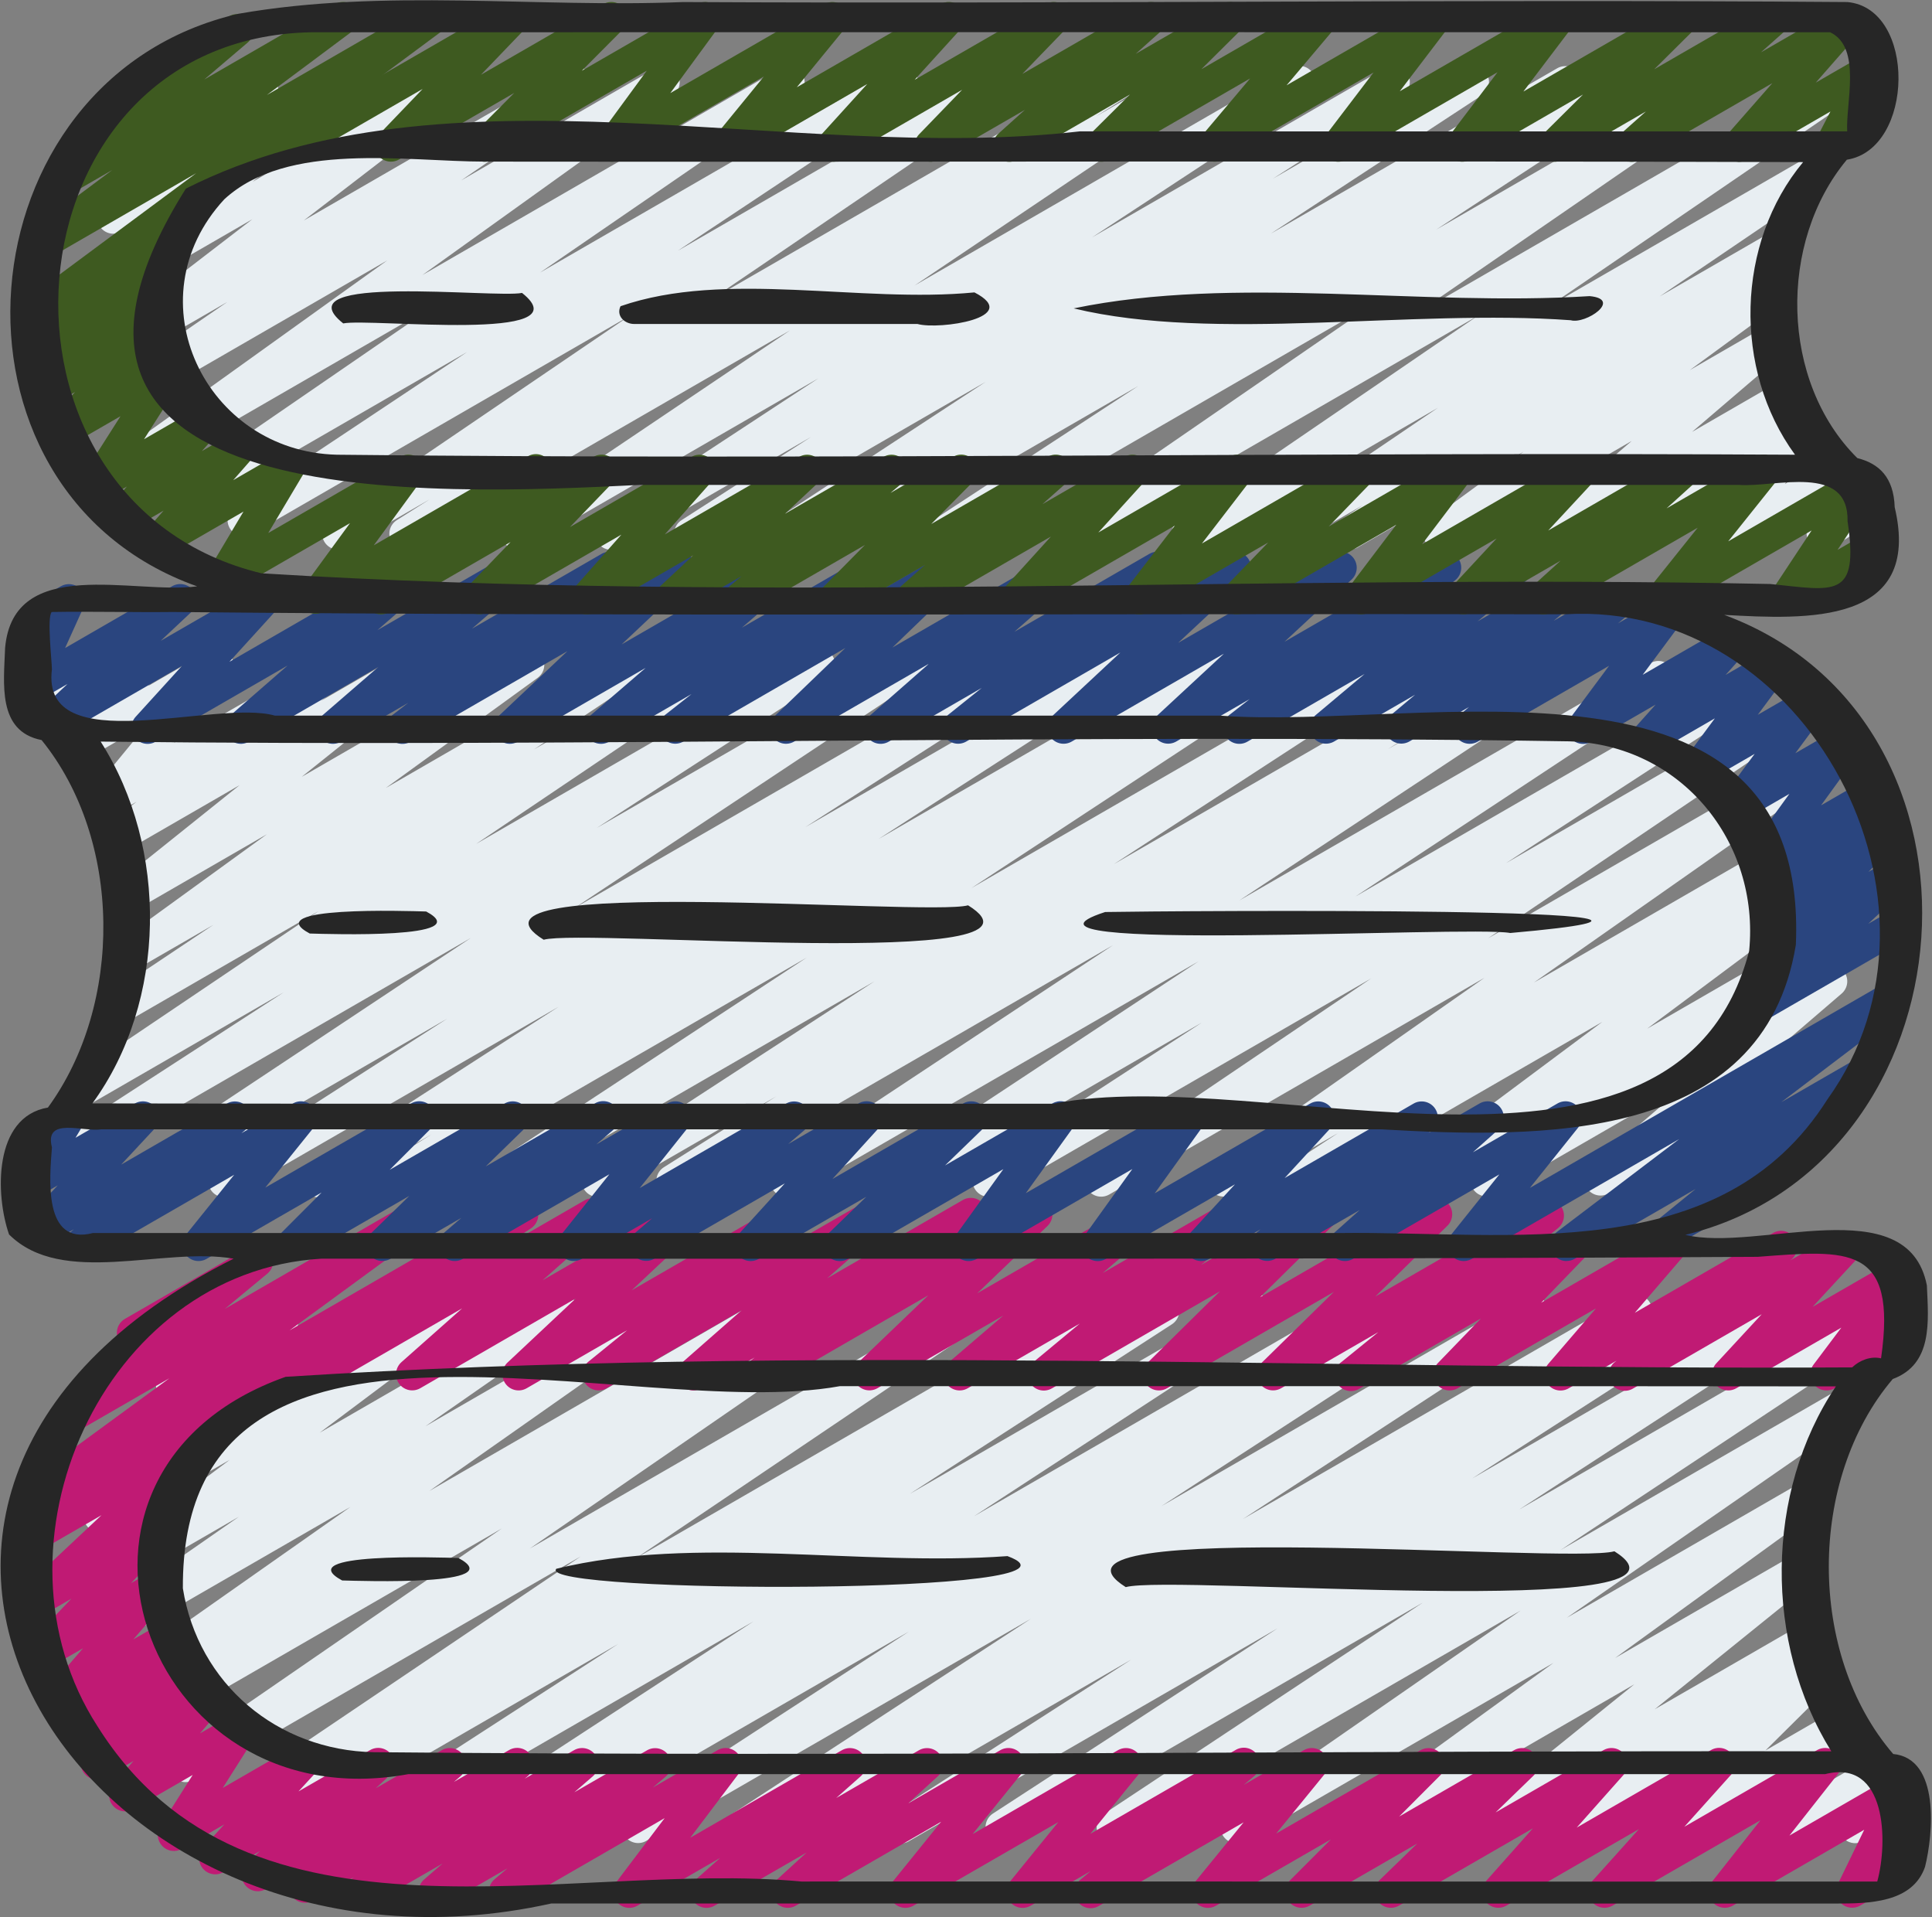
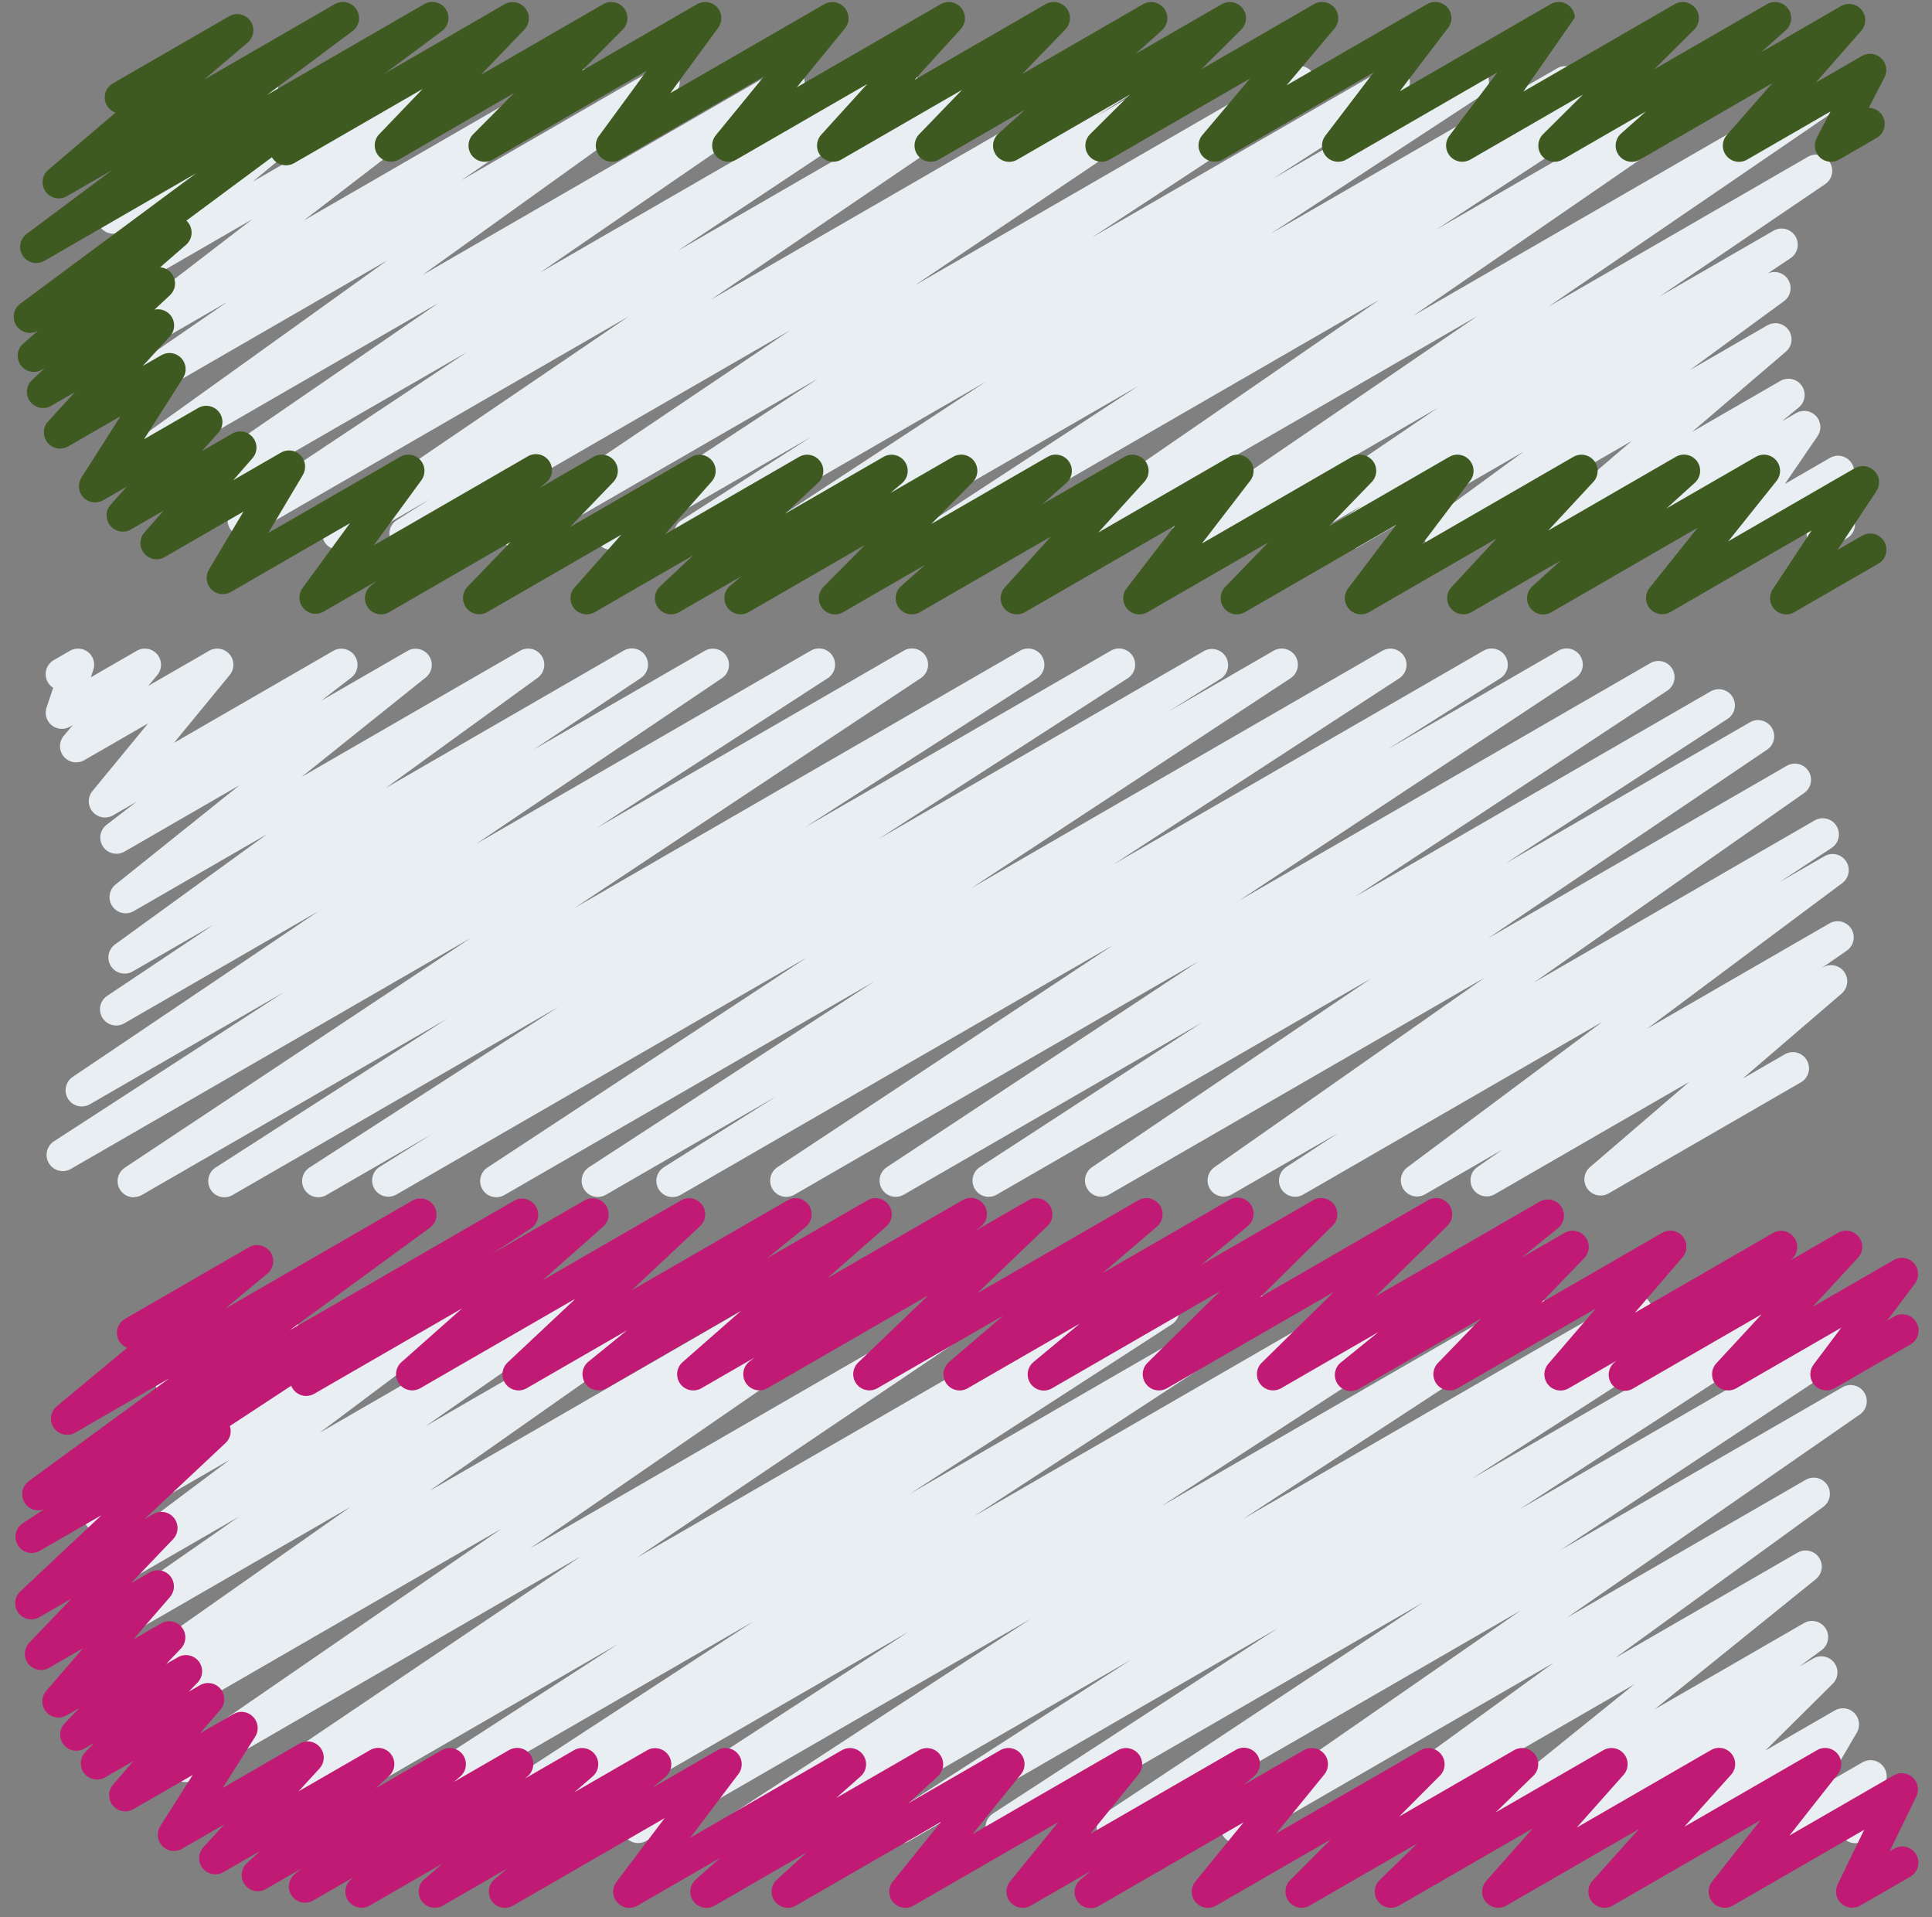
<svg xmlns="http://www.w3.org/2000/svg" width="510" height="506" viewBox="0 0 510 506" fill="none">
  <rect x="0" y="0" width="510" height="506" fill="#808080" stroke="none" />
  <path d="M195.838 486.411C194.918 486.413 194.021 486.117 193.283 485.568C192.544 485.019 192.003 484.245 191.74 483.363C191.477 482.481 191.506 481.537 191.823 480.673C192.141 479.809 192.729 479.071 193.5 478.569L272.135 427.215L170.597 485.83C169.634 486.39 168.49 486.552 167.41 486.279C166.33 486.007 165.399 485.324 164.816 484.374C164.233 483.425 164.045 482.285 164.291 481.199C164.537 480.112 165.199 479.165 166.134 478.56L239.93 430.594L144.263 485.83C143.293 486.414 142.131 486.589 141.033 486.316C139.934 486.043 138.989 485.345 138.405 484.375C137.821 483.406 137.646 482.244 137.919 481.145C138.192 480.046 138.89 479.101 139.86 478.517L156.858 467.868L125.746 485.822C124.785 486.337 123.664 486.466 122.612 486.181C121.559 485.897 120.655 485.222 120.084 484.294C119.513 483.365 119.318 482.254 119.539 481.186C119.761 480.119 120.381 479.177 121.274 478.551L198.893 427.915L98.593 485.813C98.115 486.106 97.584 486.301 97.03 486.389C96.477 486.476 95.912 486.453 95.367 486.322C94.822 486.191 94.308 485.954 93.855 485.624C93.402 485.295 93.018 484.879 92.726 484.401C92.433 483.923 92.238 483.392 92.151 482.839C92.063 482.285 92.086 481.72 92.217 481.175C92.348 480.63 92.585 480.117 92.915 479.664C93.245 479.211 93.66 478.827 94.138 478.534L163.164 433.879L77.268 483.475C76.299 484.034 75.15 484.19 74.067 483.909C72.985 483.629 72.055 482.935 71.479 481.977C70.903 481.018 70.727 479.872 70.987 478.784C71.248 477.697 71.925 476.755 72.873 476.162L78.096 472.894L66.533 479.567C65.577 480.096 64.454 480.239 63.396 479.965C62.338 479.691 61.426 479.022 60.847 478.095C60.268 477.168 60.067 476.054 60.285 474.983C60.503 473.912 61.123 472.966 62.019 472.339L153.283 410.771L51.096 469.762C50.142 470.308 49.013 470.464 47.946 470.198C46.88 469.932 45.956 469.264 45.37 468.334C44.783 467.404 44.578 466.284 44.798 465.206C45.017 464.129 45.644 463.178 46.548 462.551L132.461 403.39L39.457 457.082C38.493 457.63 37.354 457.782 36.28 457.505C35.206 457.228 34.283 456.544 33.705 455.598C33.127 454.651 32.94 453.517 33.184 452.436C33.427 451.354 34.083 450.41 35.011 449.803L53.648 437.805L34.516 448.847C33.565 449.387 32.443 449.54 31.382 449.277C30.32 449.013 29.401 448.352 28.813 447.43C28.225 446.508 28.014 445.396 28.222 444.322C28.43 443.249 29.043 442.297 29.933 441.662L92.517 397.69L29.046 434.332C28.094 434.886 26.964 435.049 25.894 434.786C24.825 434.524 23.898 433.856 23.311 432.924C22.719 431.996 22.51 430.874 22.728 429.795C22.946 428.716 23.574 427.763 24.481 427.138L63.051 400.292L27.117 421.037C26.176 421.58 25.062 421.744 24.004 421.494C22.946 421.244 22.023 420.6 21.424 419.692C20.825 418.785 20.595 417.683 20.781 416.612C20.967 415.541 21.554 414.581 22.424 413.929L60.645 385.265L28.457 403.842C27.517 404.381 26.406 404.542 25.352 404.292C24.297 404.042 23.377 403.4 22.779 402.496C22.18 401.592 21.948 400.495 22.13 399.426C22.311 398.358 22.892 397.398 23.755 396.742L39.277 385.077L33.705 388.294C32.781 388.824 31.692 388.989 30.653 388.757C29.613 388.524 28.698 387.911 28.088 387.039C27.477 386.166 27.215 385.097 27.353 384.041C27.491 382.984 28.018 382.018 28.833 381.331L43.365 369.146C42.698 368.785 42.139 368.252 41.748 367.602C41.356 366.953 41.146 366.21 41.138 365.452C41.13 364.694 41.325 363.947 41.703 363.289C42.081 362.632 42.629 362.088 43.288 361.713L72.404 344.894C73.328 344.364 74.417 344.199 75.456 344.432C76.496 344.664 77.41 345.277 78.021 346.149C78.632 347.022 78.894 348.092 78.756 349.148C78.618 350.204 78.091 351.17 77.276 351.857L71.815 356.431L96.144 342.385C97.084 341.846 98.194 341.686 99.249 341.936C100.304 342.186 101.223 342.828 101.822 343.731C102.42 344.635 102.652 345.733 102.471 346.801C102.29 347.87 101.709 348.829 100.845 349.485L85.255 361.201L117.869 342.377C118.811 341.833 119.925 341.67 120.983 341.92C122.041 342.169 122.964 342.814 123.563 343.721C124.162 344.628 124.392 345.73 124.206 346.801C124.02 347.872 123.432 348.832 122.563 349.485L84.385 378.114L146.337 342.351C147.289 341.797 148.419 341.634 149.488 341.896C150.558 342.159 151.484 342.827 152.071 343.759C152.664 344.687 152.873 345.809 152.655 346.888C152.437 347.967 151.808 348.919 150.902 349.545L112.297 376.416L171.322 342.342C172.273 341.803 173.395 341.649 174.456 341.913C175.518 342.176 176.437 342.837 177.025 343.759C177.613 344.681 177.825 345.794 177.616 346.867C177.408 347.94 176.795 348.893 175.905 349.527L113.33 393.5L201.982 342.317C202.948 341.727 204.108 341.545 205.207 341.811C206.306 342.077 207.255 342.768 207.845 343.733C208.434 344.699 208.616 345.859 208.351 346.958C208.085 348.057 207.394 349.006 206.428 349.596L187.74 361.636L221.217 342.308C222.171 341.763 223.3 341.607 224.366 341.873C225.433 342.139 226.356 342.806 226.943 343.736C227.529 344.666 227.734 345.787 227.515 346.864C227.295 347.941 226.668 348.893 225.765 349.519L139.885 408.663L254.846 342.291C256.843 341.114 259.378 341.771 260.598 343.725C261.818 345.679 261.272 348.23 259.361 349.519L168.054 411.121L287.299 342.283C288.267 341.724 289.417 341.568 290.499 341.848C291.582 342.129 292.511 342.823 293.087 343.781C293.663 344.74 293.84 345.886 293.579 346.973C293.319 348.061 292.641 349.003 291.693 349.596L286.565 352.796L304.809 342.274C305.774 341.683 306.935 341.5 308.035 341.765C309.135 342.03 310.085 342.721 310.676 343.686C311.267 344.652 311.45 345.812 311.185 346.912C310.92 348.012 310.229 348.962 309.264 349.553L240.195 394.234L330.23 342.257C331.191 341.742 332.312 341.613 333.364 341.898C334.416 342.182 335.321 342.857 335.892 343.785C336.463 344.714 336.657 345.825 336.436 346.893C336.215 347.96 335.594 348.902 334.701 349.527L257.108 400.156L357.409 342.249C358.378 341.665 359.54 341.49 360.639 341.763C361.738 342.036 362.683 342.734 363.267 343.703C363.851 344.673 364.025 345.835 363.753 346.934C363.48 348.032 362.782 348.978 361.812 349.562L344.788 360.22L375.935 342.249C376.898 341.689 378.041 341.527 379.122 341.799C380.202 342.072 381.133 342.755 381.716 343.705C382.298 344.654 382.487 345.794 382.24 346.88C381.994 347.967 381.333 348.914 380.397 349.519L306.576 397.493L402.303 342.231C403.263 341.716 404.384 341.588 405.437 341.872C406.489 342.156 407.393 342.831 407.964 343.76C408.535 344.688 408.73 345.8 408.509 346.867C408.288 347.934 407.667 348.877 406.774 349.502L328.122 400.873L429.712 342.223C430.68 341.664 431.83 341.508 432.912 341.789C433.995 342.069 434.924 342.763 435.5 343.721C436.076 344.68 436.253 345.826 435.992 346.914C435.731 348.001 435.054 348.943 434.106 349.536L427.075 353.931L447.376 342.214C448.342 341.625 449.503 341.443 450.603 341.71C451.703 341.976 452.653 342.669 453.242 343.635C453.832 344.602 454.013 345.763 453.747 346.863C453.48 347.963 452.788 348.912 451.821 349.502L388.615 390.189L471.713 342.214C472.676 341.654 473.819 341.493 474.9 341.765C475.98 342.037 476.911 342.721 477.494 343.671C478.077 344.62 478.265 345.76 478.019 346.846C477.772 347.933 477.111 348.88 476.176 349.485L401.048 398.372L491.553 346.123C492.514 345.526 493.674 345.337 494.776 345.595C495.877 345.853 496.831 346.539 497.428 347.501C498.024 348.463 498.214 349.622 497.956 350.724C497.697 351.826 497.012 352.78 496.05 353.376L411.996 409.047L486.373 366.108C487.327 365.553 488.459 365.389 489.531 365.651C490.603 365.912 491.532 366.579 492.123 367.511C492.713 368.443 492.92 369.568 492.699 370.649C492.478 371.73 491.847 372.684 490.938 373.31L413.575 426.959L476.645 390.547C477.589 389.997 478.71 389.832 479.773 390.086C480.836 390.34 481.76 390.994 482.354 391.913C482.952 392.828 483.175 393.939 482.976 395.015C482.778 396.09 482.173 397.048 481.287 397.69L426.349 437.566L474.546 409.739C475.475 409.215 476.566 409.059 477.604 409.299C478.643 409.54 479.553 410.161 480.157 411.04C480.761 411.919 481.014 412.992 480.866 414.047C480.718 415.103 480.18 416.065 479.359 416.745L436.803 451.1L476.193 428.358C477.138 427.813 478.256 427.649 479.317 427.903C480.378 428.156 481.303 428.806 481.899 429.72C482.496 430.633 482.72 431.741 482.525 432.815C482.33 433.888 481.731 434.847 480.852 435.492L474.981 439.81L478.565 437.745C479.462 437.193 480.533 436.994 481.569 437.186C482.605 437.379 483.532 437.949 484.171 438.787C484.81 439.625 485.115 440.67 485.027 441.72C484.939 442.77 484.463 443.75 483.693 444.469L466.021 461.98L484.359 451.398C485.174 450.931 486.12 450.746 487.051 450.871C487.982 450.997 488.845 451.426 489.507 452.092C490.169 452.758 490.593 453.624 490.713 454.555C490.833 455.487 490.642 456.432 490.17 457.244L482.448 470.402L491.638 465.103C492.379 464.674 493.232 464.477 494.086 464.54C494.94 464.602 495.756 464.92 496.427 465.452C497.098 465.984 497.594 466.706 497.849 467.523C498.104 468.34 498.108 469.216 497.859 470.035L496.041 476.009C496.697 476.379 497.244 476.917 497.625 477.567C498.006 478.218 498.209 478.957 498.213 479.711C498.216 480.464 498.02 481.206 497.645 481.859C497.269 482.513 496.728 483.056 496.075 483.433L491.843 485.873C491.101 486.299 490.248 486.492 489.394 486.428C488.541 486.363 487.727 486.045 487.057 485.512C486.387 484.98 485.892 484.259 485.636 483.443C485.38 482.626 485.375 481.752 485.622 480.932L486.544 477.903L472.728 485.873C471.913 486.34 470.967 486.526 470.036 486.4C469.106 486.275 468.242 485.846 467.58 485.18C466.918 484.514 466.494 483.648 466.374 482.716C466.254 481.785 466.445 480.84 466.917 480.028L474.64 466.869L441.709 485.882C440.812 486.393 439.759 486.561 438.747 486.355C437.735 486.149 436.832 485.582 436.206 484.761C435.58 483.94 435.272 482.919 435.341 481.889C435.41 480.858 435.851 479.888 436.581 479.157L454.245 461.655L412.278 485.882C411.333 486.427 410.215 486.591 409.154 486.337C408.092 486.084 407.168 485.434 406.571 484.52C405.975 483.607 405.751 482.499 405.946 481.425C406.14 480.352 406.739 479.393 407.619 478.748L413.49 474.438L393.667 485.882C392.737 486.438 391.631 486.62 390.572 486.389C389.514 486.158 388.583 485.533 387.969 484.64C387.356 483.747 387.106 482.653 387.27 481.582C387.435 480.512 388.001 479.544 388.854 478.876L431.418 444.512L359.755 485.89C358.81 486.428 357.694 486.584 356.637 486.327C355.58 486.07 354.661 485.419 354.068 484.507C353.475 483.594 353.253 482.49 353.448 481.42C353.642 480.349 354.238 479.394 355.113 478.748L410.068 438.863L328.6 485.89C327.646 486.445 326.514 486.609 325.442 486.347C324.37 486.086 323.441 485.419 322.85 484.487C322.26 483.555 322.053 482.43 322.274 481.349C322.495 480.267 323.126 479.314 324.035 478.688L401.372 425.065L296.003 485.89C295.041 486.487 293.882 486.676 292.78 486.418C291.678 486.159 290.724 485.474 290.128 484.512C289.531 483.55 289.341 482.391 289.6 481.289C289.858 480.187 290.544 479.233 291.506 478.637L375.576 422.957L266.571 485.89C265.608 486.45 264.464 486.611 263.384 486.339C262.304 486.067 261.373 485.383 260.79 484.434C260.207 483.485 260.019 482.345 260.265 481.258C260.512 480.172 261.173 479.225 262.108 478.62L337.253 429.732L239.973 485.89C239.494 486.182 238.963 486.377 238.409 486.463C237.855 486.55 237.29 486.527 236.745 486.395C236.201 486.263 235.687 486.025 235.234 485.695C234.781 485.364 234.398 484.948 234.106 484.469C233.814 483.991 233.619 483.46 233.533 482.906C233.446 482.352 233.47 481.787 233.602 481.242C233.868 480.142 234.561 479.192 235.527 478.603L298.674 437.958L215.653 485.882C214.684 486.44 213.535 486.596 212.452 486.316C211.37 486.036 210.44 485.342 209.864 484.383C209.288 483.425 209.112 482.278 209.372 481.191C209.633 480.103 210.31 479.162 211.258 478.569L218.426 474.097L198.006 485.882C197.358 486.258 196.622 486.456 195.873 486.453L195.838 486.411Z" fill="#E8EEF2" />
  <path d="M80.835 368.412C79.895 368.412 78.982 368.102 78.237 367.53C77.492 366.958 76.957 366.157 76.713 365.249C76.47 364.342 76.534 363.38 76.893 362.512C77.252 361.645 77.888 360.92 78.701 360.45L154.272 316.811C155.188 316.281 156.267 316.11 157.302 316.332C158.336 316.553 159.251 317.15 159.87 318.008C160.488 318.866 160.766 319.923 160.65 320.974C160.533 322.025 160.03 322.996 159.239 323.697L143.222 337.888L179.744 316.802C180.65 316.271 181.72 316.093 182.749 316.303C183.778 316.513 184.693 317.096 185.319 317.939C185.944 318.783 186.236 319.827 186.138 320.873C186.04 321.918 185.559 322.891 184.788 323.603L166.765 340.516L207.87 316.794C208.798 316.252 209.897 316.082 210.945 316.318C211.993 316.554 212.913 317.178 213.519 318.065C214.125 318.951 214.375 320.032 214.222 321.093C214.069 322.155 213.523 323.121 212.692 323.8L202.477 332.094L228.99 316.785C229.908 316.252 230.991 316.08 232.028 316.302C233.066 316.525 233.983 317.126 234.601 317.988C235.22 318.851 235.494 319.912 235.372 320.966C235.25 322.02 234.739 322.991 233.94 323.689L218.358 337.359L254.01 316.785C254.95 316.197 256.083 315.999 257.167 316.233C258.252 316.467 259.202 317.115 259.816 318.039C260.429 318.963 260.658 320.09 260.454 321.18C260.249 322.27 259.627 323.238 258.72 323.876L257.44 324.849L271.435 316.777C272.338 316.262 273.398 316.094 274.416 316.306C275.434 316.517 276.339 317.093 276.963 317.925C277.586 318.756 277.884 319.787 277.801 320.823C277.718 321.86 277.26 322.83 276.512 323.552L257.961 341.318L300.491 316.768C301.412 316.236 302.499 316.067 303.538 316.295C304.578 316.523 305.494 317.13 306.109 317.999C306.723 318.868 306.991 319.934 306.859 320.99C306.728 322.046 306.206 323.014 305.398 323.706L291.087 335.968L324.342 316.768C325.267 316.161 326.393 315.939 327.479 316.149C328.566 316.359 329.527 316.985 330.16 317.893C330.792 318.801 331.046 319.92 330.866 321.012C330.686 322.104 330.087 323.082 329.197 323.74L317.029 333.843L346.622 316.76C347.521 316.241 348.578 316.068 349.595 316.273C350.612 316.477 351.519 317.045 352.148 317.87C352.776 318.696 353.083 319.721 353.01 320.756C352.937 321.791 352.489 322.764 351.751 323.492L332.628 342.351L376.967 316.751C377.865 316.239 378.919 316.072 379.932 316.279C380.945 316.485 381.848 317.053 382.474 317.876C383.1 318.699 383.406 319.721 383.334 320.753C383.263 321.784 382.82 322.755 382.087 323.484L363.04 342.172L406.484 317.101C407.412 316.577 408.504 316.421 409.542 316.662C410.581 316.902 411.491 317.523 412.095 318.402C412.699 319.281 412.951 320.354 412.804 321.409C412.656 322.465 412.118 323.428 411.296 324.107L401.62 331.94L412.995 325.378C413.885 324.864 414.932 324.689 415.941 324.885C416.951 325.081 417.855 325.635 418.489 326.445C419.122 327.255 419.442 328.266 419.389 329.293C419.336 330.32 418.914 331.294 418.2 332.034L406.834 343.793L438.74 325.378C439.612 324.861 440.64 324.672 441.639 324.845C442.639 325.019 443.543 325.543 444.19 326.324C444.837 327.105 445.184 328.091 445.169 329.105C445.154 330.119 444.777 331.094 444.107 331.855L431.546 346.464L468.077 325.378C469.004 324.859 470.091 324.705 471.125 324.945C472.16 325.185 473.068 325.802 473.671 326.675C474.275 327.549 474.531 328.617 474.39 329.669C474.249 330.722 473.72 331.684 472.907 332.367L472.566 332.649L485.178 325.37C486.062 324.857 487.1 324.678 488.104 324.866C489.109 325.054 490.012 325.596 490.651 326.393C491.289 327.191 491.62 328.191 491.584 329.212C491.547 330.233 491.146 331.207 490.452 331.957L478.471 344.902L499.924 332.529C500.776 332.038 501.771 331.857 502.742 332.016C503.712 332.174 504.598 332.663 505.25 333.4C505.901 334.137 506.278 335.076 506.316 336.059C506.355 337.041 506.053 338.007 505.462 338.793L498.149 348.529L500.052 347.428C500.536 347.146 501.072 346.962 501.628 346.888C502.184 346.814 502.749 346.85 503.291 346.995C503.833 347.14 504.341 347.391 504.785 347.734C505.229 348.076 505.601 348.503 505.88 348.99C506.162 349.475 506.346 350.01 506.42 350.566C506.495 351.122 506.458 351.687 506.313 352.229C506.168 352.771 505.917 353.279 505.575 353.723C505.232 354.167 504.805 354.54 504.318 354.818L484.282 366.381C483.43 366.872 482.434 367.053 481.464 366.894C480.493 366.736 479.608 366.246 478.956 365.51C478.305 364.773 477.928 363.834 477.889 362.851C477.851 361.869 478.153 360.903 478.744 360.117L486.066 350.381L458.349 366.372C457.466 366.885 456.427 367.064 455.423 366.876C454.419 366.688 453.515 366.146 452.877 365.349C452.238 364.551 451.907 363.551 451.944 362.53C451.98 361.509 452.382 360.535 453.076 359.785L465.048 346.848L431.213 366.372C430.286 366.973 429.161 367.189 428.077 366.974C426.993 366.759 426.036 366.13 425.408 365.221C424.779 364.312 424.53 363.194 424.712 362.105C424.894 361.015 425.494 360.039 426.383 359.384L426.725 359.102L414.112 366.381C413.24 366.898 412.212 367.087 411.213 366.914C410.214 366.74 409.309 366.216 408.662 365.435C408.015 364.654 407.668 363.668 407.683 362.654C407.698 361.64 408.075 360.665 408.745 359.904L421.306 345.295L384.775 366.381C383.884 366.895 382.838 367.07 381.828 366.874C380.819 366.678 379.914 366.124 379.281 365.314C378.647 364.504 378.327 363.493 378.381 362.466C378.434 361.439 378.856 360.465 379.57 359.725L390.936 347.966L359.021 366.381C358.092 367.019 356.948 367.262 355.84 367.056C354.731 366.851 353.75 366.213 353.112 365.284C352.474 364.355 352.231 363.211 352.436 362.103C352.642 360.994 353.279 360.013 354.208 359.375L363.851 351.558L338.174 366.381C337.276 366.892 336.222 367.06 335.209 366.853C334.196 366.646 333.293 366.079 332.667 365.256C332.041 364.433 331.736 363.411 331.807 362.379C331.878 361.348 332.321 360.377 333.054 359.648L352.101 340.952L308.052 366.381C307.153 366.899 306.096 367.072 305.079 366.868C304.063 366.663 303.155 366.095 302.526 365.27C301.898 364.445 301.591 363.419 301.664 362.384C301.737 361.349 302.185 360.377 302.923 359.648L322.046 340.789L277.724 366.381C276.799 366.935 275.698 367.117 274.643 366.89C273.589 366.663 272.66 366.045 272.044 365.16C271.427 364.275 271.17 363.19 271.323 362.122C271.476 361.055 272.029 360.085 272.869 359.409L285.046 349.306L255.452 366.381C254.531 366.913 253.444 367.082 252.405 366.854C251.366 366.626 250.449 366.018 249.835 365.15C249.22 364.281 248.953 363.215 249.084 362.159C249.216 361.103 249.737 360.135 250.546 359.443L264.856 347.189L231.61 366.372C230.707 366.887 229.647 367.055 228.629 366.843C227.612 366.632 226.706 366.056 226.083 365.224C225.459 364.392 225.161 363.362 225.244 362.325C225.327 361.289 225.785 360.319 226.533 359.597L245.076 341.83L202.58 366.372C201.64 366.907 200.533 367.065 199.482 366.815C198.43 366.565 197.513 365.925 196.915 365.025C196.317 364.125 196.083 363.031 196.26 361.965C196.437 360.899 197.012 359.94 197.869 359.281L199.192 358.274L185.155 366.372C184.237 366.905 183.154 367.077 182.117 366.855C181.079 366.633 180.162 366.032 179.543 365.169C178.925 364.307 178.651 363.245 178.773 362.191C178.895 361.137 179.406 360.167 180.205 359.469L195.787 345.798L160.152 366.364C159.224 366.905 158.125 367.075 157.077 366.839C156.029 366.603 155.109 365.979 154.503 365.092C153.898 364.206 153.647 363.126 153.8 362.064C153.954 361.002 154.5 360.036 155.331 359.358L165.545 351.072L139.049 366.364C138.143 366.895 137.073 367.073 136.044 366.863C135.015 366.653 134.1 366.07 133.475 365.227C132.849 364.383 132.558 363.339 132.656 362.293C132.754 361.248 133.234 360.275 134.006 359.563L152.02 342.658L110.949 366.364C110.033 366.893 108.954 367.064 107.92 366.843C106.885 366.622 105.97 366.024 105.351 365.166C104.733 364.309 104.455 363.252 104.571 362.2C104.688 361.149 105.191 360.179 105.982 359.477L121.991 345.295L82.959 367.832C82.312 368.208 81.575 368.406 80.826 368.403L80.835 368.412Z" fill="#C01A74" />
  <path d="M95.452 503.477C94.57 503.483 93.707 503.214 92.983 502.708C92.26 502.202 91.712 501.484 91.415 500.652C91.118 499.821 91.087 498.918 91.325 498.068C91.564 497.218 92.061 496.463 92.747 495.908L93.404 495.371L82.635 501.591C81.712 502.119 80.625 502.283 79.588 502.051C78.55 501.819 77.637 501.208 77.026 500.338C76.415 499.468 76.151 498.401 76.286 497.346C76.421 496.292 76.944 495.325 77.754 494.637L79.427 493.22L70.194 498.545C69.287 499.076 68.215 499.25 67.186 499.034C66.158 498.818 65.247 498.227 64.63 497.376C64.007 496.532 63.718 495.488 63.817 494.444C63.916 493.4 64.397 492.43 65.168 491.718L68.658 488.501L58.955 494.091C58.073 494.598 57.039 494.773 56.04 494.585C55.04 494.397 54.141 493.858 53.503 493.065C52.866 492.272 52.533 491.278 52.564 490.261C52.595 489.244 52.988 488.272 53.673 487.52L59.228 481.47L48.041 487.921C47.217 488.404 46.254 488.593 45.309 488.458C44.364 488.324 43.492 487.873 42.836 487.179C42.172 486.493 41.759 485.604 41.663 484.655C41.567 483.706 41.794 482.752 42.307 481.948L50.866 468.431L35.198 477.476C34.326 477.979 33.303 478.158 32.312 477.979C31.321 477.801 30.425 477.278 29.782 476.502C29.139 475.727 28.792 474.749 28.801 473.742C28.81 472.735 29.175 471.763 29.831 470.999L35.224 464.753L27.689 469.105C26.799 469.603 25.759 469.767 24.759 469.565C23.758 469.364 22.863 468.812 22.234 468.008C21.605 467.204 21.285 466.202 21.331 465.182C21.377 464.163 21.785 463.193 22.484 462.449L24.856 460L22.288 461.476C21.399 461.99 20.354 462.166 19.346 461.972C18.338 461.778 17.434 461.227 16.799 460.42C16.164 459.613 15.842 458.604 15.891 457.579C15.94 456.554 16.357 455.58 17.065 454.837L20.973 450.75L17.586 452.704C16.712 453.212 15.687 453.394 14.692 453.217C13.697 453.04 12.797 452.515 12.153 451.737C11.508 450.958 11.161 449.976 11.173 448.966C11.185 447.955 11.556 446.982 12.218 446.219L21.921 434.997L12.96 440.16C12.072 440.674 11.027 440.85 10.019 440.656C9.011 440.462 8.107 439.911 7.472 439.104C6.837 438.297 6.515 437.288 6.564 436.263C6.613 435.237 7.03 434.264 7.738 433.521L18.849 421.916L10.418 426.78C9.512 427.311 8.442 427.489 7.413 427.279C6.384 427.069 5.469 426.486 4.843 425.643C4.218 424.799 3.926 423.754 4.024 422.709C4.122 421.664 4.603 420.691 5.374 419.979L26.785 399.883L10.366 409.355C9.407 409.864 8.29 409.989 7.242 409.705C6.194 409.421 5.293 408.748 4.723 407.824C4.152 406.899 3.955 405.792 4.171 404.728C4.388 403.664 5.001 402.721 5.886 402.093L11.655 398.312C10.69 398.684 9.623 398.692 8.653 398.335C7.682 397.979 6.874 397.282 6.378 396.375C5.883 395.467 5.734 394.411 5.959 393.402C6.184 392.393 6.768 391.5 7.602 390.888L44.722 363.735L19.813 378.114C18.888 378.637 17.801 378.796 16.765 378.56C15.729 378.324 14.819 377.71 14.211 376.839C13.604 375.967 13.344 374.9 13.482 373.846C13.62 372.793 14.146 371.828 14.957 371.142L33.569 355.714C32.818 355.424 32.164 354.927 31.685 354.28C31.205 353.633 30.919 352.864 30.86 352.061C30.801 351.258 30.972 350.455 31.351 349.745C31.731 349.035 32.305 348.448 33.005 348.051L65.671 329.192C66.596 328.639 67.697 328.457 68.752 328.683C69.806 328.91 70.735 329.528 71.352 330.413C71.968 331.298 72.225 332.384 72.072 333.451C71.919 334.519 71.367 335.488 70.526 336.164L59.331 345.44L108.875 316.836C109.82 316.303 110.932 316.15 111.985 316.407C113.038 316.665 113.954 317.313 114.546 318.222C115.139 319.13 115.363 320.23 115.173 321.298C114.984 322.366 114.395 323.321 113.526 323.97L76.414 351.123L135.806 316.828C136.766 316.318 137.883 316.193 138.931 316.477C139.979 316.762 140.88 317.434 141.45 318.359C142.02 319.283 142.218 320.39 142.001 321.454C141.785 322.519 141.172 323.461 140.286 324.09L60.67 376.348C60.935 377.122 60.969 377.957 60.77 378.75C60.57 379.544 60.144 380.263 59.544 380.819L38.125 400.924L40.464 399.575C41.352 399.062 42.397 398.886 43.405 399.08C44.413 399.274 45.317 399.825 45.952 400.632C46.587 401.438 46.909 402.447 46.86 403.473C46.811 404.498 46.394 405.471 45.686 406.214L34.567 417.828L39.508 414.978C40.38 414.469 41.406 414.287 42.401 414.465C43.395 414.643 44.294 415.17 44.935 415.951C45.575 416.73 45.921 417.71 45.91 418.718C45.899 419.726 45.532 420.699 44.875 421.463L35.181 432.676L42.529 428.435C43.417 427.921 44.462 427.746 45.47 427.94C46.478 428.134 47.382 428.684 48.017 429.491C48.652 430.298 48.974 431.307 48.925 432.332C48.876 433.358 48.459 434.331 47.751 435.074L43.851 439.153L46.992 437.344C47.882 436.846 48.922 436.682 49.922 436.884C50.922 437.085 51.818 437.637 52.447 438.441C53.075 439.245 53.396 440.247 53.35 441.267C53.304 442.286 52.895 443.256 52.197 444L49.816 446.458L52.803 444.742C53.675 444.239 54.698 444.061 55.689 444.239C56.68 444.417 57.577 444.941 58.219 445.716C58.862 446.492 59.209 447.469 59.2 448.477C59.191 449.484 58.827 450.455 58.17 451.219L52.769 457.474L61.626 452.363C62.45 451.88 63.413 451.69 64.358 451.825C65.304 451.96 66.175 452.411 66.832 453.105C68.197 454.522 68.419 456.68 67.361 458.336L58.802 471.853L79.068 460.154C79.95 459.647 80.984 459.471 81.984 459.659C82.983 459.847 83.883 460.386 84.52 461.179C85.157 461.972 85.491 462.966 85.46 463.983C85.428 465 85.035 465.972 84.35 466.724L78.795 472.774L97.654 461.894C98.563 461.351 99.641 461.165 100.679 461.374C101.718 461.583 102.641 462.171 103.268 463.024C103.896 463.877 104.184 464.933 104.075 465.986C103.966 467.04 103.469 468.015 102.68 468.721L99.181 471.955L116.606 461.894C117.529 461.367 118.616 461.203 119.654 461.435C120.691 461.667 121.605 462.278 122.216 463.148C122.826 464.018 123.09 465.085 122.956 466.139C122.821 467.194 122.297 468.16 121.487 468.849L119.823 470.266L134.313 461.903C135.241 461.342 136.347 461.155 137.407 461.382C138.467 461.609 139.401 462.231 140.018 463.122C140.635 464.014 140.889 465.107 140.728 466.179C140.567 467.251 140.003 468.221 139.151 468.892L138.503 469.421L151.533 461.894C152.453 461.366 153.536 461.199 154.571 461.426C155.607 461.652 156.521 462.256 157.136 463.12C157.75 463.984 158.021 465.046 157.896 466.099C157.77 467.151 157.257 468.12 156.457 468.815L151.61 473.005L170.861 461.894C171.784 461.383 172.863 461.231 173.891 461.468C174.919 461.704 175.823 462.313 176.43 463.175C177.037 464.038 177.303 465.095 177.178 466.142C177.052 467.19 176.544 468.154 175.751 468.849L172.329 471.75L189.396 461.903C190.247 461.405 191.246 461.22 192.219 461.379C193.192 461.538 194.08 462.031 194.729 462.773C195.379 463.513 195.754 464.454 195.791 465.438C195.828 466.421 195.526 467.388 194.934 468.175L182.211 485.003L222.223 461.911C223.139 461.382 224.218 461.211 225.253 461.432C226.287 461.654 227.202 462.251 227.821 463.109C228.439 463.967 228.717 465.024 228.601 466.075C228.484 467.126 227.981 468.096 227.19 468.798L220.739 474.515L242.584 461.911C243.495 461.389 244.566 461.22 245.593 461.438C246.62 461.656 247.531 462.245 248.151 463.092C248.771 463.939 249.057 464.985 248.954 466.03C248.851 467.075 248.367 468.045 247.593 468.755L239.751 475.923L264.028 461.911C264.891 461.401 265.905 461.212 266.893 461.376C267.882 461.54 268.781 462.047 269.432 462.808C270.083 463.57 270.445 464.536 270.454 465.538C270.463 466.54 270.119 467.513 269.481 468.286L256.741 484.047L295.09 461.911C295.953 461.409 296.965 461.226 297.95 461.394C298.935 461.561 299.829 462.069 300.478 462.829C301.127 463.588 301.489 464.551 301.5 465.55C301.512 466.549 301.173 467.52 300.542 468.294L287.802 483.987L326.049 461.911C326.972 461.321 328.088 461.11 329.163 461.322C330.238 461.535 331.19 462.155 331.819 463.053C332.448 463.951 332.706 465.057 332.538 466.14C332.371 467.223 331.792 468.2 330.921 468.866L328.327 471.042L344.148 461.911C345.914 460.87 348.201 461.263 349.532 462.833C350.863 464.403 350.889 466.699 349.592 468.303L336.869 483.902L374.962 461.911C375.857 461.401 376.908 461.233 377.918 461.437C378.928 461.641 379.831 462.204 380.458 463.022C381.085 463.84 381.396 464.857 381.331 465.886C381.267 466.915 380.832 467.886 380.107 468.619L369.347 479.405L399.657 461.911C400.557 461.387 401.618 461.211 402.639 461.417C403.66 461.623 404.569 462.197 405.195 463.029C405.82 463.86 406.12 464.891 406.04 465.927C405.96 466.964 405.505 467.936 404.76 468.661L394.802 478.321L423.235 461.911C424.111 461.395 425.144 461.209 426.145 461.388C427.147 461.567 428.051 462.098 428.695 462.886C429.338 463.674 429.678 464.667 429.654 465.684C429.629 466.701 429.241 467.675 428.559 468.431L416.212 482.323L451.591 461.903C452.469 461.37 453.51 461.173 454.522 461.349C455.533 461.524 456.447 462.06 457.095 462.857C457.742 463.654 458.079 464.659 458.043 465.685C458.007 466.711 457.6 467.69 456.899 468.439L444.628 482.101L479.632 461.903C480.49 461.396 481.499 461.206 482.483 461.366C483.467 461.526 484.363 462.026 485.016 462.78C485.669 463.533 486.037 464.492 486.056 465.489C486.074 466.486 485.743 467.457 485.118 468.235L472.37 484.422L499.89 468.542C500.68 468.085 501.596 467.894 502.503 467.997C503.41 468.1 504.26 468.491 504.929 469.112C505.597 469.734 506.049 470.554 506.217 471.451C506.385 472.348 506.261 473.276 505.863 474.097L498.84 488.552L500.001 487.887C500.485 487.603 501.021 487.419 501.577 487.344C502.133 487.269 502.699 487.305 503.241 487.45C503.783 487.596 504.291 487.847 504.735 488.19C505.179 488.533 505.551 488.961 505.829 489.448C506.111 489.933 506.295 490.469 506.369 491.025C506.444 491.581 506.407 492.146 506.262 492.688C506.117 493.23 505.866 493.737 505.523 494.182C505.181 494.626 504.754 494.998 504.267 495.277L491.058 502.906C490.267 503.362 489.351 503.553 488.444 503.45C487.537 503.348 486.687 502.957 486.018 502.335C485.35 501.713 484.899 500.894 484.73 499.997C484.562 499.099 484.686 498.172 485.084 497.35L492.107 482.895L457.436 502.914C456.578 503.409 455.574 503.59 454.596 503.426C453.619 503.261 452.729 502.761 452.08 502.012C451.431 501.263 451.063 500.312 451.039 499.321C451.015 498.33 451.337 497.362 451.949 496.582L464.707 480.395L425.667 502.923C424.788 503.424 423.76 503.598 422.766 503.412C421.772 503.226 420.876 502.692 420.238 501.907C419.601 501.122 419.263 500.136 419.285 499.125C419.307 498.113 419.688 497.143 420.359 496.386L432.63 482.724L397.635 502.923C396.758 503.425 395.732 503.599 394.738 503.415C393.745 503.232 392.849 502.701 392.21 501.919C391.571 501.137 391.23 500.153 391.249 499.143C391.267 498.133 391.643 497.162 392.31 496.403L404.658 482.511L369.278 502.931C368.378 503.444 367.322 503.611 366.307 503.403C365.292 503.194 364.388 502.623 363.763 501.797C363.139 500.97 362.836 499.945 362.912 498.911C362.988 497.878 363.437 496.908 364.175 496.181L374.134 486.522L345.701 502.931C344.805 503.441 343.755 503.61 342.745 503.406C341.734 503.201 340.832 502.638 340.204 501.82C339.577 501.003 339.267 499.985 339.331 498.956C339.396 497.928 339.831 496.957 340.555 496.224L351.316 485.438L321.005 502.931C320.141 503.433 319.128 503.615 318.143 503.446C317.158 503.277 316.264 502.768 315.616 502.008C314.968 501.247 314.607 500.283 314.597 499.284C314.587 498.284 314.928 497.313 315.561 496.54L328.284 480.941L290.191 502.931C289.268 503.522 288.152 503.733 287.077 503.52C286.001 503.308 285.05 502.688 284.421 501.79C283.792 500.892 283.534 499.786 283.702 498.703C283.869 497.619 284.448 496.643 285.319 495.976L287.93 493.792L272.084 502.931C271.22 503.433 270.208 503.616 269.223 503.449C268.239 503.281 267.344 502.773 266.695 502.014C266.046 501.254 265.685 500.291 265.673 499.293C265.661 498.294 266 497.323 266.631 496.548L279.371 480.864L241.133 502.931C240.271 503.429 239.261 503.609 238.28 503.44C237.298 503.272 236.407 502.765 235.76 502.009C235.112 501.252 234.75 500.293 234.736 499.297C234.721 498.301 235.055 497.332 235.681 496.557L248.421 480.796L210.072 502.931C209.161 503.454 208.09 503.622 207.063 503.404C206.036 503.187 205.125 502.598 204.505 501.751C203.885 500.903 203.599 499.857 203.702 498.812C203.805 497.768 204.289 496.797 205.063 496.087L212.905 488.919L188.628 502.931C187.712 503.461 186.633 503.632 185.599 503.41C184.564 503.189 183.649 502.592 183.03 501.734C182.412 500.876 182.134 499.819 182.25 498.768C182.367 497.717 182.87 496.746 183.661 496.045L190.104 490.327L168.267 502.931C167.414 503.426 166.416 503.61 165.443 503.452C164.469 503.294 163.581 502.804 162.928 502.065C162.275 501.325 161.899 500.383 161.862 499.397C161.826 498.412 162.132 497.444 162.729 496.659L175.452 479.823L135.431 502.923C134.509 503.458 133.42 503.628 132.378 503.399C131.337 503.169 130.42 502.558 129.807 501.685C129.197 500.812 128.933 499.742 129.069 498.685C129.205 497.627 129.73 496.659 130.541 495.968L133.955 493.075L116.905 502.914C115.986 503.442 114.903 503.609 113.867 503.383C112.832 503.156 111.917 502.552 111.303 501.688C110.688 500.824 110.417 499.763 110.543 498.71C110.668 497.657 111.181 496.689 111.981 495.994L116.82 491.812L97.586 502.914C96.938 503.292 96.202 503.481 95.452 503.477Z" fill="#C01A74" />
  <path d="M35.309 315.991C34.392 315.993 33.498 315.699 32.76 315.153C32.023 314.607 31.481 313.837 31.215 312.959C30.95 312.08 30.975 311.139 31.287 310.276C31.598 309.413 32.18 308.673 32.946 308.166L124.321 247.52L18.507 308.61C17.548 309.094 16.441 309.2 15.407 308.906C14.373 308.613 13.487 307.941 12.925 307.025C12.364 306.108 12.167 305.014 12.374 303.96C12.581 302.905 13.178 301.967 14.044 301.331L74.904 261.882L23.721 291.432C22.763 291.988 21.626 292.149 20.551 291.881C19.477 291.614 18.548 290.939 17.962 289.999C17.375 289.06 17.177 287.929 17.41 286.846C17.642 285.763 18.287 284.813 19.207 284.196L84.094 240.463L32.715 270.125C31.757 270.647 30.636 270.784 29.581 270.506C28.526 270.229 27.617 269.558 27.04 268.632C26.463 267.706 26.262 266.595 26.477 265.525C26.693 264.456 27.31 263.51 28.201 262.88L56.327 244.081L35.053 256.36C34.106 256.92 32.979 257.091 31.908 256.839C30.837 256.587 29.905 255.932 29.306 255.009C28.707 254.086 28.488 252.968 28.694 251.887C28.9 250.807 29.515 249.847 30.411 249.21L70.467 220.162L35.284 240.471C34.353 241 33.257 241.159 32.214 240.918C31.171 240.676 30.257 240.051 29.654 239.167C29.05 238.283 28.8 237.204 28.955 236.145C29.11 235.086 29.657 234.123 30.488 233.448L63.239 207.217L32.86 224.753C31.923 225.291 30.816 225.453 29.764 225.207C28.712 224.961 27.792 224.324 27.191 223.426C26.59 222.528 26.352 221.435 26.525 220.369C26.698 219.302 27.27 218.34 28.124 217.679L36.052 211.595L29.831 215.187C28.965 215.681 27.953 215.856 26.972 215.682C25.99 215.509 25.1 214.998 24.455 214.238C23.81 213.477 23.451 212.516 23.44 211.519C23.429 210.522 23.767 209.553 24.395 208.779L39.107 190.893L22.236 200.629C21.366 201.129 20.347 201.308 19.358 201.133C18.369 200.958 17.473 200.442 16.826 199.674C16.184 198.901 15.834 197.927 15.837 196.923C15.84 195.918 16.197 194.947 16.843 194.178L19.224 191.354L18.448 191.806C17.697 192.231 16.835 192.419 15.976 192.346C15.116 192.272 14.299 191.94 13.632 191.394C12.964 190.847 12.478 190.112 12.236 189.284C11.995 188.456 12.009 187.574 12.278 186.754L14.036 181.523C13.415 181.13 12.905 180.584 12.558 179.936C12.21 179.289 12.035 178.562 12.051 177.827C12.066 177.093 12.271 176.374 12.646 175.742C13.021 175.11 13.552 174.585 14.189 174.219L18.456 171.752C19.205 171.312 20.071 171.112 20.938 171.179C21.804 171.247 22.629 171.578 23.301 172.128C23.974 172.679 24.461 173.422 24.698 174.258C24.935 175.094 24.909 175.983 24.626 176.804L23.968 178.758L36.111 171.744C36.982 171.244 38.001 171.066 38.99 171.24C39.979 171.415 40.875 171.932 41.522 172.7C42.163 173.472 42.514 174.446 42.51 175.45C42.507 176.455 42.151 177.426 41.505 178.195L39.115 181.028L55.192 171.752C56.058 171.247 57.075 171.062 58.063 171.231C59.052 171.4 59.949 171.912 60.598 172.677C61.247 173.442 61.605 174.41 61.611 175.413C61.616 176.416 61.268 177.389 60.628 178.161L45.925 196.047L87.986 171.761C88.923 171.223 90.029 171.061 91.082 171.307C92.134 171.553 93.054 172.19 93.655 173.088C94.256 173.986 94.494 175.079 94.321 176.145C94.148 177.212 93.576 178.174 92.722 178.835L84.777 184.936L107.604 171.761C108.535 171.232 109.63 171.073 110.673 171.315C111.716 171.556 112.63 172.181 113.234 173.065C113.838 173.949 114.087 175.028 113.932 176.087C113.778 177.147 113.231 178.109 112.399 178.784L79.648 205.015L137.249 171.761C138.196 171.202 139.323 171.03 140.394 171.282C141.464 171.534 142.397 172.19 142.996 173.112C143.595 174.035 143.814 175.154 143.608 176.234C143.402 177.315 142.787 178.274 141.891 178.912L101.844 207.959L164.538 171.761C165.499 171.162 166.658 170.97 167.761 171.226C168.863 171.482 169.819 172.166 170.418 173.126C171.016 174.087 171.209 175.246 170.953 176.349C170.697 177.451 170.013 178.407 169.052 179.006L140.909 197.813L186.034 171.761C186.992 171.206 188.129 171.045 189.203 171.312C190.278 171.58 191.207 172.254 191.793 173.194C192.379 174.134 192.577 175.265 192.345 176.348C192.112 177.431 191.468 178.381 190.548 178.997L125.686 222.722L213.946 171.761C214.911 171.169 216.072 170.985 217.173 171.249C218.274 171.513 219.225 172.204 219.817 173.169C220.409 174.134 220.593 175.295 220.329 176.396C220.065 177.497 219.374 178.448 218.409 179.04L157.532 218.507L238.479 171.77C238.956 171.474 239.485 171.276 240.039 171.185C240.592 171.095 241.157 171.114 241.703 171.242C242.248 171.37 242.763 171.604 243.218 171.931C243.673 172.258 244.059 172.671 244.355 173.148C244.65 173.624 244.849 174.154 244.939 174.707C245.03 175.26 245.01 175.825 244.882 176.371C244.754 176.916 244.52 177.431 244.193 177.886C243.866 178.341 243.453 178.728 242.977 179.023L151.627 239.652L269.199 171.77C269.678 171.478 270.209 171.283 270.763 171.196C271.317 171.11 271.882 171.133 272.427 171.265C272.972 171.397 273.485 171.635 273.938 171.965C274.391 172.296 274.774 172.712 275.066 173.19C275.358 173.669 275.553 174.2 275.639 174.754C275.726 175.308 275.703 175.873 275.571 176.418C275.439 176.963 275.201 177.476 274.871 177.929C274.54 178.382 274.124 178.765 273.645 179.057L212.564 218.31L293.161 171.77C294.126 171.179 295.287 170.996 296.387 171.261C297.487 171.525 298.437 172.217 299.028 173.182C299.618 174.147 299.801 175.307 299.537 176.408C299.272 177.508 298.581 178.458 297.615 179.048L231.909 221.425L317.925 171.761C318.891 171.253 320.014 171.133 321.066 171.426C322.117 171.719 323.016 172.404 323.579 173.339C324.142 174.274 324.326 175.389 324.093 176.455C323.861 177.521 323.229 178.458 322.328 179.074L308.427 187.77L336.152 171.761C337.114 171.185 338.265 171.01 339.355 171.276C340.445 171.542 341.386 172.227 341.975 173.181C342.564 174.136 342.754 175.284 342.502 176.378C342.251 177.471 341.579 178.421 340.632 179.023L256.442 234.37L364.884 171.761C365.847 171.201 366.991 171.04 368.071 171.312C369.151 171.584 370.082 172.268 370.665 173.217C371.248 174.167 371.436 175.306 371.19 176.393C370.943 177.479 370.282 178.426 369.347 179.031L294.014 228.072L391.542 171.761C392.511 171.176 393.672 171 394.771 171.271C395.869 171.542 396.815 172.239 397.4 173.207C397.985 174.176 398.161 175.337 397.89 176.436C397.619 177.535 396.922 178.48 395.954 179.066L366.36 197.711L411.314 171.761C412.275 171.166 413.434 170.977 414.535 171.236C415.636 171.496 416.589 172.182 417.185 173.143C417.78 174.105 417.969 175.264 417.709 176.365C417.45 177.466 416.764 178.419 415.802 179.014L327.141 237.647L435.642 175.012C436.603 174.455 437.743 174.295 438.82 174.565C439.897 174.835 440.826 175.514 441.41 176.458C441.995 177.402 442.188 178.537 441.949 179.622C441.71 180.706 441.058 181.654 440.131 182.266L357.818 236.589L451.565 182.462C452.528 181.902 453.672 181.741 454.752 182.013C455.833 182.285 456.764 182.969 457.346 183.918C457.929 184.867 458.118 186.007 457.871 187.094C457.625 188.18 456.964 189.127 456.028 189.732L397.498 227.825L461.968 190.603C462.924 190.057 464.055 189.903 465.123 190.172C466.19 190.441 467.113 191.113 467.697 192.046C468.281 192.98 468.482 194.103 468.257 195.181C468.032 196.259 467.399 197.208 466.49 197.83L392.813 247.631L471.627 202.123C472.58 201.557 473.716 201.384 474.794 201.641C475.873 201.898 476.809 202.564 477.404 203.499C478 204.434 478.208 205.564 477.985 206.649C477.762 207.735 477.125 208.692 476.21 209.316L404.922 259.304L478.966 216.552C479.928 215.976 481.079 215.802 482.169 216.068C483.259 216.334 484.2 217.018 484.789 217.973C485.378 218.928 485.568 220.076 485.316 221.169C485.065 222.262 484.393 223.213 483.446 223.814L469.75 232.8L481.611 225.956C482.554 225.408 483.671 225.241 484.733 225.491C485.795 225.74 486.721 226.387 487.321 227.298C487.921 228.209 488.149 229.315 487.958 230.39C487.767 231.464 487.173 232.424 486.296 233.073L434.806 271.482L482.9 243.714C483.855 243.148 484.993 242.977 486.073 243.236C487.153 243.496 488.089 244.167 488.682 245.105C489.275 246.044 489.479 247.177 489.25 248.264C489.021 249.35 488.378 250.305 487.457 250.925L480.758 255.558L481.236 255.285C482.156 254.755 483.241 254.587 484.278 254.815C485.316 255.042 486.231 255.648 486.845 256.514C487.46 257.38 487.729 258.444 487.601 259.498C487.472 260.553 486.955 261.521 486.151 262.214L459.996 284.674L471.132 278.248C471.617 277.966 472.153 277.782 472.709 277.708C473.265 277.634 473.83 277.67 474.372 277.815C474.913 277.961 475.421 278.212 475.866 278.554C476.31 278.896 476.682 279.323 476.961 279.81C477.243 280.295 477.427 280.83 477.501 281.386C477.575 281.942 477.539 282.508 477.394 283.049C477.249 283.591 476.997 284.099 476.655 284.543C476.313 284.988 475.886 285.36 475.399 285.638L424.634 314.95C423.714 315.48 422.629 315.648 421.592 315.421C420.554 315.194 419.639 314.588 419.024 313.722C418.41 312.856 418.141 311.791 418.269 310.737C418.398 309.683 418.915 308.715 419.719 308.021L445.865 285.562L394.537 315.198C393.584 315.736 392.46 315.887 391.399 315.62C390.337 315.353 389.419 314.689 388.834 313.764C388.248 312.839 388.041 311.724 388.254 310.651C388.468 309.577 389.086 308.627 389.98 307.996L396.662 303.371L376.148 315.215C375.207 315.746 374.099 315.901 373.048 315.647C371.997 315.393 371.082 314.75 370.487 313.848C369.893 312.945 369.662 311.85 369.843 310.785C370.025 309.719 370.603 308.762 371.463 308.107L422.962 269.69L344.071 315.232C343.108 315.808 341.958 315.982 340.868 315.717C339.778 315.451 338.837 314.766 338.248 313.812C337.659 312.857 337.469 311.709 337.721 310.615C337.972 309.522 338.644 308.572 339.591 307.97L353.236 299.019L325.135 315.24C324.184 315.78 323.063 315.934 322.001 315.67C320.94 315.407 320.021 314.746 319.433 313.824C318.845 312.902 318.633 311.789 318.842 310.716C319.05 309.643 319.663 308.69 320.553 308.055L391.866 258.05L292.786 315.258C291.829 315.803 290.698 315.957 289.631 315.688C288.563 315.419 287.64 314.747 287.056 313.814C286.472 312.88 286.271 311.757 286.496 310.679C286.721 309.601 287.354 308.652 288.263 308.03L361.94 258.229L263.132 315.275C262.169 315.835 261.025 315.996 259.945 315.724C258.865 315.452 257.934 314.768 257.351 313.818C256.768 312.869 256.58 311.729 256.826 310.643C257.073 309.556 257.734 308.609 258.669 308.004L317.259 269.877L238.59 315.283C237.63 315.84 236.49 316.001 235.413 315.731C234.336 315.461 233.406 314.781 232.822 313.837C232.238 312.893 232.045 311.758 232.284 310.674C232.523 309.589 233.175 308.641 234.102 308.03L316.414 253.69L209.705 315.292C208.744 315.849 207.605 316.009 206.528 315.739C205.45 315.469 204.521 314.79 203.937 313.846C203.352 312.902 203.159 311.767 203.398 310.682C203.637 309.598 204.289 308.65 205.217 308.038L293.818 249.44L179.727 315.309C178.759 315.894 177.597 316.07 176.499 315.799C175.4 315.528 174.454 314.831 173.869 313.862C173.284 312.894 173.108 311.732 173.379 310.634C173.651 309.535 174.347 308.589 175.316 308.004L204.926 289.342L159.947 315.309C158.984 315.869 157.84 316.03 156.76 315.758C155.68 315.486 154.749 314.802 154.166 313.852C153.583 312.903 153.395 311.763 153.641 310.677C153.888 309.591 154.549 308.644 155.484 308.038L230.834 258.989L133.255 315.326C132.292 315.92 131.132 316.107 130.031 315.846C128.93 315.585 127.978 314.898 127.384 313.935C126.79 312.972 126.603 311.812 126.864 310.711C127.124 309.61 127.812 308.658 128.775 308.064L212.948 252.725L104.498 315.334C103.532 315.843 102.408 315.963 101.357 315.669C100.306 315.376 99.406 314.692 98.843 313.757C98.28 312.822 98.096 311.707 98.329 310.64C98.562 309.574 99.193 308.637 100.094 308.021L113.961 299.343L86.245 315.343C85.28 315.934 84.119 316.117 83.019 315.852C81.919 315.587 80.969 314.896 80.378 313.931C79.787 312.965 79.604 311.805 79.869 310.705C80.134 309.605 80.825 308.655 81.79 308.064L147.48 265.687L61.456 315.351C60.489 315.941 59.328 316.122 58.228 315.856C57.128 315.59 56.178 314.897 55.589 313.931C54.999 312.964 54.818 311.803 55.084 310.703C55.351 309.603 56.043 308.654 57.01 308.064L118.066 268.828L37.468 315.36C36.821 315.737 36.084 315.934 35.335 315.932L35.309 315.991ZM224.451 145.077C223.522 145.085 222.616 144.788 221.872 144.233C221.127 143.678 220.585 142.895 220.327 142.003C220.069 141.11 220.109 140.158 220.443 139.292C220.776 138.425 221.383 137.691 222.172 137.201L227.437 133.873L209.031 144.506C208.068 145.082 206.918 145.256 205.828 144.99C204.738 144.724 203.797 144.04 203.208 143.085C202.619 142.13 202.429 140.982 202.681 139.889C202.932 138.796 203.604 137.845 204.551 137.244L260.197 100.772L184.446 144.506C183.48 145.095 182.319 145.277 181.219 145.01C180.119 144.744 179.169 144.051 178.58 143.085C177.99 142.118 177.809 140.957 178.075 139.857C178.342 138.757 179.034 137.808 180.001 137.218L214.1 115.313L163.54 144.506C162.577 145.082 161.427 145.256 160.337 144.99C159.247 144.724 158.305 144.04 157.716 143.085C157.127 142.13 156.938 140.982 157.19 139.889C157.441 138.796 158.113 137.845 159.06 137.244L216.045 99.842L138.682 144.506C137.726 145.035 136.603 145.178 135.545 144.904C134.487 144.63 133.575 143.96 132.996 143.033C132.417 142.106 132.216 140.993 132.434 139.922C132.652 138.851 133.273 137.905 134.168 137.278L208.579 87.17L109.259 144.514C108.78 144.804 108.247 144.997 107.693 145.082C107.139 145.166 106.574 145.141 106.029 145.007C104.93 144.737 103.983 144.041 103.397 143.072C102.811 142.103 102.633 140.941 102.904 139.842C103.174 138.743 103.87 137.796 104.839 137.21L113.432 131.782L91.382 144.514C90.427 145.051 89.301 145.2 88.239 144.93C87.177 144.66 86.259 143.992 85.677 143.063C85.094 142.135 84.891 141.018 85.109 139.944C85.328 138.87 85.951 137.922 86.851 137.295L166.006 83.475L66.354 141.015C65.397 141.526 64.281 141.653 63.233 141.372C62.186 141.091 61.284 140.422 60.711 139.501C60.138 138.58 59.937 137.475 60.148 136.411C60.359 135.347 60.967 134.403 61.848 133.771L123.314 92.896L52.419 133.822C51.464 134.377 50.331 134.539 49.258 134.273C48.186 134.007 47.26 133.334 46.676 132.397C46.085 131.464 45.88 130.339 46.102 129.258C46.325 128.177 46.959 127.225 47.87 126.603L115.779 79.951L40.856 123.215C39.908 123.75 38.792 123.904 37.735 123.643C36.678 123.382 35.761 122.727 35.171 121.813C34.581 120.898 34.363 119.792 34.562 118.722C34.76 117.651 35.361 116.698 36.239 116.055L102.219 68.73L32.152 109.186C31.195 109.77 30.047 109.955 28.955 109.699C27.863 109.443 26.916 108.768 26.318 107.819C25.721 106.87 25.52 105.725 25.761 104.629C26.002 103.534 26.663 102.578 27.604 101.967L60.013 79.686L28.44 97.913C27.503 98.452 26.396 98.614 25.344 98.368C24.291 98.121 23.372 97.485 22.77 96.587C22.169 95.689 21.931 94.596 22.105 93.529C22.278 92.462 22.849 91.501 23.704 90.839L66.601 57.867L27.186 80.625C26.261 81.148 25.174 81.307 24.138 81.071C23.102 80.835 22.191 80.221 21.584 79.35C20.977 78.478 20.717 77.41 20.855 76.357C20.993 75.303 21.519 74.339 22.33 73.653L49.884 50.818L32.058 61.109C31.136 61.644 30.047 61.813 29.006 61.585C27.965 61.357 27.047 60.747 26.433 59.876C25.818 59.005 25.552 57.936 25.687 56.878C25.822 55.821 26.347 54.852 27.16 54.163L39.909 43.275C39.251 42.907 38.702 42.371 38.319 41.722C37.936 41.072 37.733 40.333 37.73 39.579C37.728 38.825 37.926 38.084 38.304 37.431C38.682 36.779 39.227 36.24 39.883 35.868L67.062 20.183C67.984 19.649 69.073 19.48 70.114 19.708C71.155 19.936 72.073 20.546 72.687 21.417C73.302 22.288 73.568 23.357 73.433 24.414C73.298 25.472 72.773 26.44 71.96 27.13L68.026 30.492L89.385 18.161C90.31 17.638 91.397 17.479 92.433 17.715C93.469 17.951 94.379 18.565 94.987 19.436C95.594 20.308 95.854 21.375 95.716 22.429C95.578 23.483 95.052 24.447 94.24 25.133L66.686 47.968L118.364 18.135C119.302 17.597 120.408 17.435 121.461 17.681C122.513 17.928 123.433 18.564 124.034 19.462C124.635 20.36 124.873 21.453 124.7 22.52C124.527 23.587 123.955 24.548 123.1 25.209L80.203 58.182L149.613 18.11C150.57 17.525 151.719 17.341 152.811 17.597C153.902 17.853 154.849 18.528 155.447 19.477C156.045 20.425 156.245 21.571 156.004 22.666C155.764 23.762 155.102 24.718 154.162 25.329L121.735 47.618L172.858 18.101C173.808 17.489 174.961 17.279 176.065 17.517C177.17 17.756 178.134 18.423 178.746 19.373C179.358 20.322 179.568 21.476 179.33 22.58C179.091 23.684 178.424 24.648 177.475 25.261L111.503 72.587L205.916 18.076C206.873 17.491 208.022 17.307 209.113 17.563C210.205 17.819 211.152 18.494 211.75 19.443C212.348 20.391 212.548 21.537 212.307 22.632C212.067 23.727 211.405 24.684 210.465 25.295L142.548 71.947L235.877 18.067C236.837 17.497 237.982 17.326 239.067 17.59C240.151 17.855 241.089 18.534 241.679 19.482C242.269 20.43 242.463 21.572 242.221 22.662C241.978 23.752 241.318 24.703 240.382 25.312L178.925 66.178L262.296 18.041C263.251 17.504 264.377 17.355 265.439 17.625C266.501 17.895 267.419 18.564 268.001 19.492C268.584 20.421 268.787 21.537 268.568 22.611C268.35 23.685 267.726 24.634 266.827 25.261L187.655 79.089L293.434 18.016C294.399 17.501 295.525 17.376 296.58 17.666C297.634 17.956 298.538 18.639 299.104 19.575C299.67 20.51 299.856 21.628 299.624 22.697C299.391 23.765 298.758 24.704 297.854 25.32L289.304 30.722L311.329 18.007C311.803 17.711 312.331 17.511 312.883 17.419C313.435 17.326 314 17.344 314.545 17.47C315.09 17.596 315.605 17.828 316.061 18.153C316.516 18.478 316.903 18.89 317.199 19.364C317.496 19.839 317.696 20.367 317.788 20.919C317.88 21.471 317.863 22.035 317.737 22.581C317.611 23.126 317.379 23.641 317.054 24.096C316.729 24.552 316.317 24.939 315.843 25.235L241.423 75.351L340.786 17.982C341.748 17.405 342.899 17.231 343.989 17.497C345.079 17.763 346.02 18.447 346.609 19.402C347.198 20.357 347.387 21.505 347.136 22.599C346.884 23.692 346.213 24.642 345.266 25.244L288.297 62.637L365.669 17.965C366.635 17.375 367.796 17.194 368.896 17.46C369.997 17.727 370.946 18.419 371.536 19.386C372.125 20.352 372.307 21.513 372.04 22.613C371.774 23.713 371.081 24.663 370.115 25.252L335.99 47.174L386.601 17.956C387.564 17.38 388.714 17.206 389.804 17.471C390.894 17.737 391.835 18.422 392.424 19.377C393.013 20.331 393.203 21.48 392.951 22.573C392.7 23.666 392.028 24.616 391.081 25.218L335.444 61.672L411.203 17.939C412.167 17.437 413.286 17.321 414.333 17.614C415.38 17.908 416.276 18.59 416.838 19.52C417.4 20.451 417.586 21.561 417.359 22.624C417.132 23.687 416.508 24.624 415.614 25.244L410.392 28.538L428.773 17.922C429.737 17.329 430.897 17.143 431.998 17.406C433.099 17.668 434.051 18.357 434.644 19.322C435.237 20.286 435.422 21.446 435.16 22.547C434.897 23.648 434.208 24.599 433.244 25.192L379.126 60.597L453.059 17.913C454.013 17.368 455.142 17.212 456.208 17.478C457.275 17.744 458.198 18.412 458.785 19.341C459.371 20.271 459.576 21.392 459.357 22.469C459.137 23.547 458.511 24.498 457.607 25.124L373.076 83.322L483.045 19.834C484.001 19.279 485.135 19.116 486.208 19.381C487.281 19.646 488.21 20.317 488.798 21.252C489.387 22.188 489.589 23.316 489.363 24.398C489.136 25.48 488.499 26.431 487.585 27.053L408.745 80.932L477.345 41.329C478.299 40.806 479.418 40.667 480.471 40.941C481.525 41.216 482.433 41.883 483.011 42.805C483.589 43.728 483.793 44.836 483.58 45.904C483.367 46.972 482.755 47.918 481.867 48.548L438.125 78.227L468.111 60.913C469.071 60.343 470.217 60.172 471.301 60.436C472.386 60.701 473.324 61.38 473.914 62.328C474.503 63.276 474.698 64.418 474.455 65.508C474.213 66.597 473.553 67.549 472.617 68.158L466.558 72.211C467.521 71.745 468.624 71.657 469.648 71.967C470.672 72.276 471.542 72.959 472.085 73.881C472.628 74.802 472.804 75.895 472.579 76.94C472.353 77.986 471.742 78.908 470.868 79.524L446.053 97.692L466.524 85.865C467.446 85.332 468.532 85.164 469.572 85.391C470.611 85.619 471.527 86.227 472.142 87.095C472.756 87.964 473.024 89.031 472.892 90.087C472.761 91.142 472.24 92.111 471.431 92.802L446.667 113.982L470.066 100.474C470.992 99.971 472.071 99.828 473.096 100.073C474.121 100.317 475.02 100.931 475.62 101.798C476.219 102.664 476.478 103.722 476.346 104.767C476.214 105.812 475.7 106.772 474.904 107.462L470.39 111.174L474.136 109.007C474.974 108.524 475.951 108.34 476.908 108.485C477.864 108.631 478.743 109.097 479.399 109.807C480.056 110.517 480.452 111.43 480.522 112.394C480.592 113.359 480.332 114.319 479.785 115.117L471.158 127.72L483.062 120.843C483.787 120.425 484.619 120.229 485.455 120.279C486.291 120.329 487.093 120.623 487.764 121.124C489.129 122.157 489.744 123.898 489.342 125.562L487.141 134.47C487.86 134.79 488.477 135.302 488.924 135.951C489.37 136.599 489.628 137.359 489.67 138.145C489.711 138.931 489.534 139.713 489.159 140.405C488.783 141.097 488.224 141.671 487.542 142.065L483.309 144.506C482.585 144.926 481.752 145.123 480.916 145.073C480.08 145.023 479.277 144.728 478.607 144.225C477.937 143.722 477.43 143.033 477.15 142.243C476.869 141.454 476.827 140.6 477.029 139.787L478.642 133.242L459.143 144.506C458.305 144.988 457.328 145.172 456.371 145.027C455.415 144.882 454.536 144.416 453.88 143.705C453.223 142.995 452.827 142.083 452.757 141.118C452.687 140.153 452.947 139.193 453.494 138.396L462.13 125.792L429.72 144.506C428.793 145.033 427.702 145.194 426.662 144.957C425.622 144.721 424.709 144.103 424.102 143.226C423.495 142.349 423.238 141.277 423.382 140.22C423.527 139.163 424.062 138.199 424.882 137.517L429.387 133.805L410.861 144.506C409.94 145.038 408.853 145.206 407.814 144.979C406.775 144.751 405.858 144.143 405.244 143.275C404.63 142.406 404.362 141.339 404.493 140.284C404.625 139.228 405.146 138.259 405.955 137.568L430.727 116.38L382.01 144.506C381.066 145.039 379.954 145.192 378.9 144.935C377.847 144.677 376.931 144.028 376.339 143.12C375.747 142.211 375.523 141.112 375.712 140.044C375.902 138.976 376.491 138.021 377.359 137.372L402.183 119.204L358.347 144.514C357.39 145.025 356.275 145.152 355.227 144.871C354.179 144.59 353.278 143.921 352.705 143C352.132 142.078 351.931 140.974 352.142 139.91C352.353 138.846 352.961 137.902 353.842 137.269L359.67 133.37L340.376 144.506C339.421 145.029 338.303 145.167 337.249 144.893C336.196 144.619 335.287 143.952 334.709 143.029C334.131 142.107 333.928 140.998 334.141 139.931C334.353 138.863 334.966 137.917 335.853 137.286L379.587 107.616L315.689 144.514C313.709 145.675 311.175 145.035 309.946 143.089C308.717 141.143 309.255 138.592 311.149 137.295L389.989 83.415L284.167 144.514C283.211 145.117 282.054 145.316 280.952 145.066C279.849 144.816 278.891 144.139 278.287 143.183C277.684 142.227 277.486 141.07 277.735 139.967C277.985 138.865 278.662 137.907 279.619 137.303L364.141 79.115L250.878 144.514C249.914 145.107 248.754 145.293 247.653 145.03C246.552 144.768 245.6 144.079 245.007 143.115C244.415 142.15 244.229 140.99 244.491 139.889C244.754 138.788 245.443 137.837 246.407 137.244L300.508 101.847L226.618 144.514C225.969 144.887 225.234 145.084 224.485 145.086L224.451 145.077Z" fill="#E8EEF2" />
-   <path d="M413.532 332.811C412.637 332.812 411.765 332.532 411.038 332.01C410.311 331.488 409.767 330.751 409.482 329.903C409.197 329.055 409.186 328.138 409.45 327.283C409.715 326.429 410.241 325.678 410.955 325.139L443.245 300.632L388.512 332.23C387.651 332.729 386.643 332.911 385.662 332.745C384.681 332.579 383.789 332.075 383.14 331.321C382.492 330.567 382.127 329.609 382.109 328.615C382.091 327.62 382.421 326.65 383.043 325.873L395.791 309.941L357.169 332.23C356.255 332.759 355.177 332.929 354.145 332.708C353.112 332.488 352.198 331.892 351.579 331.036C350.96 330.181 350.68 329.126 350.794 328.076C350.908 327.026 351.407 326.056 352.195 325.353L358.927 319.345L336.604 332.23C335.679 332.747 334.594 332.901 333.561 332.661C332.528 332.422 331.622 331.807 331.018 330.935C330.414 330.064 330.156 328.999 330.294 327.948C330.433 326.898 330.957 325.936 331.766 325.25L332.739 324.439L319.239 332.23C318.356 332.743 317.319 332.923 316.315 332.736C315.311 332.549 314.408 332.008 313.769 331.212C313.129 330.416 312.797 329.417 312.831 328.397C312.866 327.376 313.265 326.402 313.957 325.651L325.997 312.561L291.915 332.239C291.072 332.733 290.084 332.92 289.118 332.769C288.152 332.618 287.269 332.139 286.616 331.411C285.963 330.686 285.578 329.759 285.523 328.784C285.469 327.81 285.749 326.846 286.317 326.052L298.912 308.525L257.85 332.23C257.005 332.725 256.016 332.913 255.049 332.764C254.082 332.614 253.196 332.136 252.54 331.41C251.883 330.684 251.498 329.754 251.447 328.776C251.396 327.799 251.683 326.834 252.261 326.044L264.864 308.55L223.845 332.222C222.943 332.755 221.877 332.938 220.85 332.735C219.822 332.532 218.906 331.957 218.276 331.121C217.645 330.284 217.345 329.245 217.433 328.201C217.52 327.158 217.989 326.183 218.75 325.464L228.666 315.855L200.31 332.222C199.43 332.738 198.394 332.922 197.39 332.739C196.387 332.555 195.482 332.018 194.841 331.224C194.2 330.431 193.866 329.433 193.898 328.413C193.931 327.394 194.329 326.419 195.019 325.668L207.179 312.305L172.653 332.23C171.733 332.738 170.657 332.889 169.632 332.654C168.607 332.419 167.705 331.814 167.098 330.956C166.49 330.097 166.221 329.045 166.341 328C166.46 326.956 166.961 325.992 167.747 325.293L172.167 321.504L153.581 332.23C152.721 332.725 151.716 332.903 150.738 332.737C149.76 332.57 148.871 332.067 148.224 331.316C147.576 330.564 147.211 329.611 147.19 328.619C147.17 327.627 147.495 326.659 148.111 325.882L160.86 309.899L122.17 332.23C121.25 332.761 120.165 332.928 119.128 332.701C118.09 332.474 117.175 331.868 116.56 331.002C115.946 330.136 115.677 329.071 115.805 328.017C115.933 326.963 116.45 325.995 117.255 325.301L121.777 321.419L103.038 332.23C102.139 332.743 101.084 332.91 100.07 332.702C99.056 332.495 98.153 331.925 97.527 331.101C96.902 330.276 96.598 329.252 96.671 328.22C96.745 327.187 97.191 326.217 97.927 325.489L108.047 315.616L79.256 332.23C78.36 332.747 77.307 332.92 76.293 332.719C75.278 332.517 74.372 331.954 73.742 331.134C73.112 330.314 72.801 329.293 72.867 328.261C72.933 327.229 73.372 326.256 74.102 325.523L84.888 314.72L54.535 332.23C53.673 332.728 52.664 332.909 51.683 332.742C50.702 332.575 49.81 332.07 49.162 331.314C48.514 330.559 48.15 329.601 48.134 328.605C48.118 327.61 48.45 326.641 49.074 325.865L61.822 310.035L23.346 332.239C22.42 332.756 21.335 332.909 20.302 332.67C19.27 332.43 18.363 331.815 17.759 330.944C17.155 330.073 16.898 329.008 17.036 327.957C17.174 326.906 17.698 325.944 18.507 325.259L19.523 324.414L11.646 328.954C10.762 329.467 9.722 329.645 8.718 329.456C7.713 329.267 6.809 328.723 6.171 327.924C5.533 327.125 5.204 326.124 5.242 325.102C5.281 324.08 5.685 323.106 6.381 322.357L15.239 312.834L9.94 315.889C9.122 316.364 8.171 316.553 7.234 316.427C6.297 316.301 5.429 315.867 4.767 315.193C4.104 314.52 3.684 313.645 3.573 312.706C3.462 311.768 3.666 310.819 4.154 310.01L7.269 304.804C6.434 304.612 5.676 304.172 5.096 303.541C4.516 302.911 4.139 302.12 4.017 301.272C3.894 300.424 4.03 299.558 4.408 298.789C4.786 298.02 5.387 297.383 6.134 296.962L16.032 291.245C16.85 290.77 17.802 290.581 18.738 290.707C19.675 290.833 20.543 291.267 21.206 291.941C21.868 292.614 22.288 293.489 22.399 294.428C22.51 295.366 22.306 296.315 21.818 297.124L19.932 300.273L35.582 291.236C36.467 290.723 37.506 290.545 38.511 290.734C39.516 290.923 40.419 291.466 41.057 292.266C41.695 293.065 42.025 294.066 41.986 295.088C41.948 296.11 41.544 297.084 40.847 297.833L31.99 307.356L59.919 291.228C60.845 290.711 61.93 290.558 62.962 290.797C63.995 291.036 64.901 291.652 65.505 292.523C66.109 293.394 66.367 294.459 66.229 295.51C66.091 296.561 65.566 297.523 64.758 298.208L63.717 299.078L77.319 291.228C78.179 290.724 79.19 290.539 80.173 290.706C81.156 290.873 82.049 291.381 82.695 292.141C84.026 293.702 84.06 295.989 82.78 297.594L70.031 313.423L108.508 291.219C109.403 290.691 110.46 290.509 111.48 290.706C112.5 290.903 113.413 291.467 114.046 292.29C114.68 293.114 114.991 294.14 114.92 295.177C114.849 296.213 114.402 297.188 113.662 297.918L102.876 308.73L133.229 291.219C134.129 290.707 135.183 290.539 136.197 290.747C137.211 290.955 138.115 291.524 138.74 292.349C139.366 293.174 139.67 294.198 139.596 295.23C139.523 296.262 139.077 297.233 138.341 297.961L128.22 307.834L157.012 291.219C157.932 290.659 159.031 290.468 160.086 290.686C161.142 290.904 162.076 291.514 162.699 292.393C163.323 293.272 163.59 294.354 163.446 295.423C163.303 296.491 162.76 297.465 161.927 298.148L157.404 302.031L176.143 291.219C177.003 290.725 178.009 290.546 178.987 290.713C179.964 290.88 180.854 291.383 181.501 292.134C182.148 292.886 182.514 293.839 182.534 294.831C182.555 295.823 182.229 296.79 181.613 297.568L168.864 313.551L207.555 291.219C208.475 290.711 209.551 290.56 210.576 290.796C211.601 291.031 212.503 291.635 213.11 292.494C213.717 293.352 213.987 294.405 213.867 295.449C213.747 296.494 213.247 297.458 212.461 298.157L208.058 301.929L226.618 291.219C227.498 290.703 228.534 290.519 229.538 290.703C230.541 290.886 231.446 291.423 232.087 292.217C232.727 293.011 233.062 294.008 233.029 295.028C232.997 296.048 232.599 297.022 231.909 297.773L219.749 311.145L254.283 291.211C255.184 290.697 256.242 290.53 257.257 290.739C258.273 290.949 259.178 291.522 259.802 292.35C260.426 293.178 260.728 294.205 260.649 295.24C260.571 296.274 260.119 297.244 259.377 297.969L249.47 307.569L277.809 291.211C278.654 290.716 279.643 290.528 280.61 290.677C281.578 290.827 282.464 291.305 283.12 292.031C283.776 292.757 284.162 293.687 284.213 294.665C284.264 295.642 283.976 296.607 283.399 297.397L270.795 314.891L311.815 291.219C312.658 290.726 313.646 290.538 314.612 290.689C315.577 290.84 316.461 291.32 317.114 292.047C317.767 292.773 318.152 293.699 318.207 294.674C318.261 295.648 317.981 296.612 317.413 297.406L304.817 314.933L345.88 291.228C346.763 290.73 347.794 290.562 348.789 290.753C349.785 290.945 350.679 291.484 351.314 292.275C351.949 293.065 352.282 294.056 352.254 295.069C352.226 296.082 351.839 297.053 351.162 297.807L339.122 310.897L373.204 291.219C374.129 290.703 375.214 290.549 376.247 290.788C377.279 291.028 378.186 291.643 378.79 292.514C379.394 293.385 379.652 294.45 379.513 295.501C379.375 296.552 378.851 297.514 378.042 298.2L377.069 299.01L390.569 291.219C391.483 290.691 392.561 290.521 393.594 290.742C394.627 290.962 395.541 291.558 396.16 292.414C396.779 293.269 397.058 294.324 396.944 295.374C396.831 296.424 396.332 297.394 395.544 298.097L388.811 304.105L411.134 291.219C411.995 290.721 413.003 290.539 413.984 290.705C414.965 290.871 415.857 291.375 416.506 292.129C417.155 292.883 417.52 293.84 417.538 294.835C417.556 295.83 417.226 296.8 416.604 297.577L403.855 313.508L497.79 259.279C498.731 258.727 499.848 258.557 500.91 258.803C501.973 259.049 502.901 259.692 503.504 260.601C504.107 261.51 504.339 262.615 504.152 263.689C503.966 264.764 503.375 265.726 502.501 266.379L470.211 290.878L489.914 279.512C490.842 278.899 491.974 278.674 493.066 278.887C494.158 279.099 495.123 279.731 495.755 280.647C496.386 281.563 496.633 282.69 496.442 283.786C496.251 284.882 495.639 285.86 494.735 286.509L476.841 301.033C477.553 301.359 478.16 301.875 478.597 302.525C479.034 303.174 479.283 303.932 479.316 304.714C479.35 305.496 479.166 306.272 478.787 306.956C478.407 307.641 477.846 308.207 477.165 308.593L443.51 328.024C442.581 328.636 441.45 328.861 440.358 328.648C439.266 328.436 438.3 327.804 437.669 326.888C437.038 325.972 436.791 324.845 436.982 323.749C437.172 322.653 437.785 321.675 438.688 321.026L447.606 313.781L415.674 332.213C415.027 332.591 414.29 332.789 413.541 332.785L413.532 332.811ZM90.23 158.108C89.29 158.108 88.378 157.798 87.632 157.226C86.887 156.654 86.352 155.853 86.109 154.945C85.866 154.038 85.929 153.076 86.288 152.208C86.647 151.341 87.283 150.616 88.096 150.146L95 146.161C95.979 145.604 97.139 145.457 98.227 145.753C99.314 146.048 100.24 146.761 100.804 147.737C101.367 148.713 101.522 149.872 101.234 150.961C100.946 152.05 100.239 152.981 99.266 153.551L92.363 157.536C91.714 157.909 90.978 158.106 90.23 158.108Z" fill="#2A457F" />
-   <path d="M463.384 270.159C462.528 270.16 461.693 269.904 460.985 269.423C460.277 268.942 459.731 268.26 459.417 267.464C459.103 266.668 459.036 265.796 459.224 264.962C459.413 264.128 459.848 263.369 460.474 262.786L471.397 252.52L470.356 253.126C469.461 253.648 468.408 253.828 467.391 253.63C466.375 253.433 465.465 252.873 464.831 252.054C464.197 251.235 463.882 250.214 463.946 249.18C464.009 248.146 464.446 247.171 465.176 246.436L473.513 237.954L470.134 239.908C469.238 240.418 468.188 240.587 467.178 240.383C466.167 240.178 465.265 239.615 464.637 238.798C464.01 237.98 463.7 236.962 463.764 235.934C463.829 234.905 464.264 233.934 464.988 233.201L469.11 229.062L467.676 229.89C466.83 230.368 465.847 230.543 464.888 230.387C463.929 230.23 463.051 229.752 462.401 229.031C461.75 228.309 461.364 227.388 461.307 226.418C461.25 225.448 461.525 224.488 462.087 223.695L472.352 209.512L460.44 216.399C459.591 216.888 458.6 217.07 457.632 216.914C456.665 216.759 455.781 216.275 455.128 215.544C454.475 214.813 454.094 213.88 454.048 212.901C454.002 211.923 454.295 210.958 454.876 210.17L463.188 198.957L450.473 206.295C449.624 206.806 448.623 207.005 447.644 206.856C446.664 206.707 445.767 206.221 445.108 205.481C444.449 204.741 444.069 203.794 444.035 202.803C444 201.813 444.312 200.842 444.918 200.058L452.683 189.579L436.7 198.812C435.821 199.31 434.793 199.481 433.799 199.293C432.806 199.106 431.911 198.572 431.274 197.788C430.636 197.003 430.298 196.018 430.318 195.007C430.338 193.996 430.716 193.025 431.384 192.267L437.05 185.943L420.052 195.757C419.201 196.249 418.207 196.432 417.236 196.276C416.266 196.12 415.38 195.634 414.726 194.899C414.073 194.165 413.694 193.228 413.652 192.246C413.61 191.264 413.908 190.298 414.496 189.51L424.754 175.712L390.091 195.723C389.168 196.259 388.077 196.43 387.034 196.201C385.991 195.973 385.071 195.361 384.457 194.487C383.843 193.614 383.579 192.542 383.717 191.483C383.854 190.424 384.384 189.455 385.202 188.768L387.796 186.575L371.966 195.723C371.043 196.228 369.966 196.374 368.941 196.135C367.916 195.895 367.015 195.285 366.412 194.423C365.808 193.561 365.544 192.506 365.67 191.461C365.796 190.416 366.303 189.454 367.094 188.759L373.554 183.349L352.118 195.723C351.195 196.242 350.112 196.399 349.08 196.164C348.048 195.929 347.139 195.319 346.532 194.452C345.924 193.585 345.661 192.523 345.793 191.472C345.925 190.422 346.442 189.458 347.245 188.768L360.224 177.871L329.291 195.731C328.355 196.277 327.245 196.446 326.189 196.203C325.133 195.961 324.208 195.325 323.603 194.426C322.998 193.527 322.758 192.431 322.932 191.361C323.105 190.291 323.68 189.327 324.538 188.666L329.88 184.501L310.45 195.723C309.541 196.23 308.478 196.388 307.461 196.168C306.444 195.948 305.542 195.365 304.925 194.527C304.307 193.69 304.016 192.656 304.106 191.619C304.196 190.582 304.662 189.614 305.415 188.896L323.113 172.495L282.878 195.723C281.971 196.242 280.904 196.41 279.88 196.194C278.857 195.979 277.949 195.395 277.327 194.554C276.706 193.712 276.416 192.672 276.511 191.631C276.606 190.589 277.08 189.619 277.844 188.904L295.738 172.213L255.026 195.723C254.095 196.251 252.999 196.411 251.956 196.169C250.913 195.927 249.999 195.303 249.395 194.418C248.792 193.534 248.542 192.456 248.697 191.396C248.851 190.337 249.399 189.374 250.23 188.7L259.147 181.557L234.605 195.731C233.688 196.264 232.605 196.436 231.567 196.214C230.53 195.991 229.612 195.39 228.994 194.528C228.376 193.666 228.101 192.604 228.224 191.55C228.346 190.496 228.857 189.525 229.656 188.828L245.246 175.149L209.594 195.731C208.692 196.245 207.633 196.413 206.617 196.202C205.6 195.992 204.695 195.418 204.071 194.588C203.447 193.757 203.147 192.728 203.228 191.693C203.308 190.658 203.764 189.688 204.508 188.964L223.154 171.01L180.325 195.74C179.391 196.257 178.298 196.406 177.26 196.158C176.222 195.909 175.314 195.282 174.715 194.399C174.116 193.515 173.869 192.44 174.023 191.384C174.177 190.328 174.72 189.367 175.546 188.691L182.543 183.179L160.783 195.74C159.862 196.269 158.777 196.437 157.739 196.21C156.701 195.983 155.784 195.377 155.168 194.511C154.558 193.643 154.292 192.579 154.422 191.526C154.551 190.473 155.066 189.505 155.868 188.811L170.443 176.258L136.702 195.74C135.796 196.257 134.732 196.425 133.712 196.211C132.691 195.997 131.783 195.416 131.161 194.579C130.539 193.741 130.246 192.705 130.336 191.666C130.426 190.627 130.894 189.656 131.651 188.939L149.784 171.846L108.389 195.74C107.451 196.29 106.339 196.461 105.279 196.219C104.219 195.977 103.292 195.339 102.686 194.436C102.081 193.533 101.843 192.433 102.021 191.361C102.199 190.288 102.779 189.324 103.644 188.666L107.757 185.491L90.008 195.74C89.089 196.268 88.006 196.435 86.97 196.208C85.934 195.982 85.02 195.378 84.406 194.514C83.791 193.65 83.52 192.588 83.645 191.535C83.771 190.483 84.284 189.514 85.084 188.819L99.889 176.011L65.713 195.74C64.795 196.266 63.714 196.432 62.68 196.206C61.646 195.98 60.733 195.378 60.118 194.516C59.504 193.655 59.231 192.596 59.353 191.544C59.476 190.493 59.985 189.525 60.781 188.828L75.928 175.635L41.103 195.74C40.221 196.252 39.185 196.432 38.182 196.246C37.179 196.061 36.275 195.522 35.636 194.727C34.996 193.932 34.662 192.935 34.694 191.915C34.727 190.896 35.124 189.921 35.813 189.169L48.05 175.72L14.744 194.946C13.837 195.464 12.772 195.632 11.75 195.417C10.727 195.203 9.82 194.62 9.198 193.781C8.576 192.942 8.284 191.904 8.377 190.863C8.47 189.823 8.941 188.853 9.701 188.136L17.824 180.508L9.965 185.047C9.182 185.496 8.277 185.687 7.379 185.592C6.482 185.497 5.637 185.121 4.965 184.518C4.298 183.91 3.84 183.106 3.656 182.222C3.472 181.338 3.572 180.419 3.941 179.595L9.035 168.339C8.171 168.5 7.279 168.388 6.482 168.018C5.685 167.647 5.023 167.038 4.589 166.274C4.307 165.789 4.123 165.254 4.049 164.698C3.974 164.142 4.011 163.576 4.156 163.035C4.301 162.493 4.552 161.985 4.895 161.541C5.237 161.096 5.664 160.724 6.151 160.446L16.067 154.72C16.849 154.273 17.753 154.085 18.649 154.183C19.545 154.28 20.387 154.658 21.055 155.263C21.723 155.868 22.183 156.668 22.369 157.55C22.555 158.432 22.458 159.35 22.091 160.173L17.184 171.027L45.515 154.669C46.422 154.169 47.478 154.016 48.49 154.237C49.501 154.457 50.397 155.037 51.013 155.869C51.629 156.701 51.923 157.728 51.839 158.759C51.755 159.791 51.3 160.757 50.558 161.478L42.417 169.124L67.505 154.643C68.388 154.13 69.424 153.951 70.427 154.136C71.43 154.322 72.334 154.861 72.973 155.656C73.613 156.45 73.947 157.448 73.915 158.468C73.882 159.487 73.485 160.462 72.796 161.214L60.559 174.662L109.856 146.195C110.775 145.669 111.856 145.502 112.89 145.728C113.924 145.954 114.837 146.557 115.452 147.418C116.066 148.28 116.339 149.339 116.216 150.39C116.094 151.442 115.585 152.41 114.789 153.107L99.642 166.3L134.475 146.187C135.394 145.658 136.477 145.491 137.513 145.718C138.549 145.945 139.463 146.549 140.077 147.413C140.692 148.276 140.963 149.338 140.838 150.391C140.712 151.444 140.199 152.412 139.399 153.107L124.594 165.916L158.778 146.187C159.716 145.636 160.828 145.465 161.888 145.707C162.948 145.95 163.875 146.587 164.481 147.49C165.086 148.393 165.324 149.493 165.146 150.565C164.968 151.638 164.387 152.602 163.523 153.261L159.384 156.452L177.176 146.178C178.082 145.661 179.146 145.493 180.167 145.707C181.188 145.921 182.095 146.502 182.717 147.339C183.339 148.176 183.633 149.213 183.543 150.252C183.452 151.291 182.985 152.261 182.228 152.979L164.094 170.071L205.498 146.17C206.418 145.639 207.503 145.472 208.541 145.699C209.578 145.926 210.493 146.532 211.108 147.398C211.722 148.264 211.991 149.328 211.863 150.383C211.735 151.437 211.218 152.405 210.413 153.099L195.838 165.651L229.588 146.17C230.522 145.62 231.631 145.447 232.689 145.685C233.746 145.924 234.673 146.556 235.282 147.453C235.89 148.351 236.134 149.446 235.964 150.517C235.794 151.587 235.223 152.553 234.366 153.218L227.378 158.731L249.138 146.17C250.04 145.655 251.098 145.488 252.115 145.699C253.132 145.909 254.037 146.483 254.661 147.313C255.284 148.143 255.584 149.172 255.504 150.207C255.423 151.243 254.968 152.213 254.223 152.936L235.578 170.891L278.415 146.161C279.333 145.628 280.416 145.456 281.453 145.678C282.491 145.901 283.408 146.502 284.027 147.364C284.645 148.226 284.919 149.288 284.797 150.342C284.675 151.396 284.164 152.367 283.365 153.064L267.783 166.735L303.435 146.152C304.366 145.624 305.462 145.465 306.505 145.706C307.548 145.948 308.462 146.573 309.065 147.457C309.669 148.341 309.918 149.419 309.764 150.479C309.609 151.538 309.062 152.501 308.231 153.175L299.314 160.318L323.864 146.144C324.772 145.625 325.838 145.457 326.862 145.672C327.885 145.888 328.794 146.472 329.415 147.313C330.036 148.154 330.327 149.194 330.231 150.236C330.136 151.277 329.662 152.247 328.899 152.962L311.004 169.662L351.734 146.144C352.643 145.616 353.714 145.442 354.743 145.656C355.773 145.869 356.687 146.455 357.31 147.301C357.934 148.147 358.224 149.193 358.124 150.239C358.024 151.286 357.541 152.258 356.768 152.971L339.07 169.372L379.314 146.135C380.25 145.59 381.359 145.421 382.416 145.663C383.472 145.906 384.397 146.541 385.002 147.44C385.607 148.34 385.847 149.436 385.673 150.506C385.499 151.575 384.925 152.539 384.067 153.201L378.716 157.365L398.164 146.135C399.087 145.588 400.183 145.409 401.232 145.636C402.282 145.862 403.207 146.476 403.823 147.355C404.439 148.234 404.7 149.313 404.554 150.377C404.408 151.44 403.866 152.409 403.036 153.09L390.057 163.987L411.715 151.477C412.64 150.946 413.73 150.78 414.772 151.01C415.813 151.241 416.732 151.851 417.347 152.723C417.955 153.6 418.214 154.671 418.073 155.729C417.933 156.786 417.403 157.753 416.587 158.44L410.136 163.842L424.83 155.36C425.753 154.849 426.832 154.697 427.86 154.933C428.888 155.17 429.792 155.778 430.399 156.641C431.006 157.504 431.272 158.561 431.147 159.608C431.021 160.655 430.513 161.619 429.72 162.315L427.117 164.516L438.322 158.039C439.172 157.547 440.167 157.364 441.137 157.52C442.107 157.676 442.994 158.163 443.647 158.897C444.3 159.631 444.679 160.569 444.721 161.55C444.763 162.532 444.465 163.498 443.877 164.286L433.62 178.093L455.858 165.25C456.737 164.752 457.765 164.581 458.758 164.768C459.752 164.956 460.647 165.489 461.284 166.274C461.921 167.059 462.26 168.044 462.24 169.055C462.22 170.066 461.842 171.036 461.174 171.795L455.508 178.127L466.217 171.94C467.068 171.454 468.06 171.274 469.028 171.431C469.995 171.588 470.879 172.072 471.533 172.802C472.882 174.312 472.984 176.557 471.772 178.178L464.007 188.648L476.679 181.335C477.529 180.85 478.52 180.67 479.487 180.825C480.454 180.98 481.339 181.461 481.995 182.189C483.343 183.699 483.446 185.943 482.234 187.565L473.931 198.778L485.391 192.164C486.237 191.677 487.225 191.494 488.189 191.646C489.153 191.799 490.036 192.278 490.69 193.003C491.344 193.727 491.73 194.655 491.783 195.63C491.836 196.604 491.553 197.568 490.981 198.359L480.715 212.542L492.798 205.562C493.694 205.051 494.744 204.883 495.755 205.087C496.765 205.291 497.667 205.854 498.295 206.672C498.922 207.49 499.232 208.507 499.168 209.536C499.103 210.565 498.669 211.536 497.944 212.269L493.814 216.416L496.365 214.94C497.26 214.435 498.306 214.268 499.312 214.471C500.319 214.674 501.219 215.233 501.848 216.045C502.477 216.857 502.792 217.868 502.736 218.894C502.681 219.919 502.258 220.891 501.545 221.63L493.216 230.103L499.062 226.724C499.969 226.206 501.034 226.038 502.056 226.253C503.078 226.468 503.986 227.05 504.608 227.889C505.229 228.729 505.521 229.767 505.429 230.807C505.336 231.847 504.865 232.818 504.105 233.534L493.174 243.799L500.06 239.831C501.04 239.275 502.2 239.128 503.287 239.423C504.374 239.718 505.301 240.431 505.864 241.407C506.427 242.383 506.582 243.542 506.294 244.631C506.006 245.72 505.299 246.651 504.327 247.221L465.509 269.621C464.862 270 464.125 270.197 463.375 270.193L463.384 270.159Z" fill="#2A457F" />
-   <path d="M75.518 43.624C74.572 43.639 73.647 43.337 72.892 42.767C72.136 42.196 71.593 41.39 71.348 40.475C71.103 39.561 71.171 38.591 71.54 37.719C71.909 36.847 72.558 36.124 73.385 35.663L133.246 1.094C134.137 0.6 135.175 0.439 136.174 0.641C137.173 0.842 138.067 1.393 138.696 2.195C139.325 2.997 139.648 3.997 139.606 5.015C139.564 6.033 139.161 7.003 138.469 7.75L126.966 19.731L159.239 1.094C160.135 0.582 161.186 0.41 162.199 0.61C163.212 0.811 164.119 1.371 164.751 2.187C165.381 3.008 165.692 4.029 165.626 5.061C165.56 6.094 165.122 7.067 164.393 7.802L153.564 18.69L184.028 1.094C184.876 0.608 185.864 0.428 186.829 0.583C187.793 0.738 188.675 1.219 189.327 1.947C189.98 2.674 190.362 3.603 190.412 4.578C190.462 5.554 190.175 6.517 189.6 7.307L176.946 24.57L217.615 1.094C218.481 0.605 219.489 0.433 220.468 0.608C221.446 0.782 222.334 1.291 222.977 2.049C223.62 2.807 223.98 3.765 223.993 4.758C224.007 5.752 223.674 6.72 223.051 7.494L210.336 23.034L248.327 1.094C249.208 0.587 250.241 0.412 251.24 0.599C252.239 0.786 253.139 1.323 253.777 2.114C254.415 2.906 254.749 3.899 254.72 4.915C254.691 5.931 254.3 6.903 253.618 7.657L241.44 21.062L276.035 1.094C276.925 0.58 277.972 0.405 278.981 0.601C279.991 0.797 280.895 1.351 281.529 2.161C282.162 2.971 282.482 3.983 282.429 5.01C282.376 6.037 281.954 7.01 281.24 7.75L269.874 19.509L301.78 1.086C302.694 0.572 303.765 0.413 304.789 0.638C305.814 0.863 306.72 1.456 307.335 2.305C307.95 3.154 308.232 4.2 308.126 5.243C308.021 6.287 307.536 7.255 306.763 7.964L299.8 14.21L322.516 1.094C323.414 0.58 324.468 0.408 325.482 0.611C326.497 0.813 327.405 1.376 328.037 2.195C329.334 3.902 329.172 6.3 327.653 7.819L317.123 18.272L346.861 1.094C347.731 0.59 348.751 0.41 349.742 0.585C350.732 0.759 351.629 1.278 352.273 2.05C352.918 2.821 353.27 3.796 353.267 4.801C353.263 5.807 352.905 6.779 352.254 7.546L339.625 22.513L376.719 1.094C377.573 0.594 378.574 0.406 379.551 0.563C380.528 0.72 381.419 1.212 382.073 1.956C382.726 2.699 383.1 3.646 383.131 4.635C383.161 5.624 382.847 6.593 382.24 7.375L369.509 24.083L409.325 1.094C410.179 0.6 411.178 0.417 412.151 0.576C413.125 0.736 414.013 1.227 414.665 1.968C415.317 2.708 415.692 3.652 415.727 4.637C415.761 5.623 415.453 6.591 414.855 7.375L402.132 24.16L442.068 1.103C442.966 0.589 444.02 0.417 445.034 0.619C446.049 0.821 446.957 1.384 447.589 2.204C448.886 3.91 448.724 6.308 447.205 7.827L436.666 18.289L466.43 1.103C467.346 0.573 468.425 0.403 469.46 0.624C470.494 0.845 471.409 1.442 472.028 2.3C472.646 3.158 472.924 4.215 472.808 5.266C472.691 6.317 472.188 7.288 471.397 7.989L464.852 13.809L485.972 1.615C486.848 1.107 487.876 0.928 488.872 1.108C489.868 1.289 490.768 1.817 491.41 2.6C492.052 3.383 492.395 4.368 492.377 5.381C492.36 6.393 491.983 7.366 491.314 8.126L479.316 21.805L491.544 14.748C492.344 14.297 493.268 14.114 494.179 14.228C495.09 14.342 495.941 14.745 496.605 15.379C497.27 16.013 497.713 16.844 497.87 17.749C498.026 18.654 497.888 19.585 497.475 20.405L493.31 28.452C494.247 28.462 495.154 28.78 495.891 29.357C496.628 29.935 497.155 30.739 497.389 31.645C497.623 32.552 497.552 33.51 497.186 34.372C496.821 35.234 496.181 35.952 495.367 36.414L485.468 42.131C484.668 42.59 483.741 42.779 482.825 42.67C481.909 42.561 481.052 42.16 480.382 41.525C479.719 40.885 479.278 40.048 479.126 39.139C478.974 38.229 479.118 37.295 479.538 36.474L483.19 29.425L461.191 42.131C460.315 42.639 459.287 42.819 458.291 42.638C457.295 42.458 456.395 41.929 455.753 41.146C455.111 40.363 454.768 39.378 454.785 38.365C454.803 37.353 455.18 36.38 455.849 35.62L467.847 21.95L432.894 42.131C431.979 42.661 430.899 42.832 429.865 42.61C428.831 42.389 427.916 41.792 427.297 40.934C426.678 40.076 426.4 39.019 426.517 37.968C426.634 36.917 427.136 35.946 427.928 35.245L434.473 29.425L412.474 42.131C411.576 42.646 410.522 42.818 409.507 42.615C408.492 42.413 407.585 41.85 406.953 41.03C406.326 40.205 406.019 39.181 406.09 38.147C406.16 37.113 406.604 36.139 407.337 35.407L417.876 24.945L388.111 42.131C387.257 42.614 386.263 42.789 385.295 42.626C384.328 42.463 383.446 41.972 382.797 41.236C382.149 40.499 381.774 39.562 381.734 38.581C381.695 37.601 381.994 36.637 382.582 35.851L395.305 19.066L355.369 42.123C354.515 42.612 353.519 42.791 352.548 42.63C351.577 42.469 350.692 41.977 350.042 41.238C349.393 40.499 349.019 39.558 348.983 38.575C348.948 37.592 349.253 36.626 349.848 35.842L362.58 19.134L322.763 42.123C321.893 42.614 320.878 42.785 319.895 42.605C318.912 42.426 318.023 41.908 317.382 41.142C316.741 40.375 316.389 39.408 316.386 38.409C316.384 37.409 316.732 36.441 317.37 35.672L329.999 20.704L292.905 42.123C292.007 42.637 290.953 42.809 289.938 42.607C288.923 42.404 288.016 41.841 287.384 41.022C286.757 40.197 286.45 39.172 286.521 38.138C286.591 37.104 287.034 36.131 287.768 35.398L298.298 24.945L268.559 42.123C267.645 42.659 266.563 42.836 265.525 42.618C264.488 42.401 263.568 41.804 262.946 40.946C262.324 40.087 262.044 39.028 262.16 37.974C262.277 36.92 262.781 35.947 263.576 35.245L270.548 28.99L247.815 42.114C246.924 42.628 245.878 42.804 244.868 42.608C243.859 42.412 242.954 41.858 242.321 41.047C241.687 40.237 241.367 39.226 241.421 38.199C241.474 37.172 241.896 36.199 242.61 35.458L253.976 23.699L222.07 42.123C221.189 42.63 220.156 42.806 219.157 42.618C218.158 42.431 217.258 41.894 216.62 41.103C215.982 40.311 215.648 39.318 215.677 38.302C215.706 37.286 216.097 36.314 216.779 35.56L228.948 22.155L194.371 42.123C193.505 42.612 192.497 42.784 191.518 42.61C190.54 42.435 189.652 41.926 189.009 41.168C188.366 40.411 188.006 39.453 187.993 38.459C187.979 37.465 188.312 36.498 188.935 35.723L201.65 20.183L163.659 42.123C162.812 42.609 161.823 42.789 160.859 42.634C159.894 42.479 159.012 41.998 158.36 41.271C157.708 40.543 157.325 39.614 157.275 38.639C157.225 37.663 157.512 36.7 158.087 35.91L170.742 18.648L130.072 42.123C129.176 42.639 128.123 42.813 127.109 42.611C126.094 42.409 125.188 41.846 124.558 41.026C123.928 40.206 123.617 39.185 123.683 38.153C123.749 37.121 124.188 36.148 124.918 35.416L135.747 24.527L105.283 42.123C104.392 42.617 103.354 42.778 102.355 42.577C101.356 42.375 100.462 41.824 99.833 41.022C99.204 40.22 98.881 39.221 98.923 38.202C98.965 37.184 99.368 36.214 100.06 35.467L111.563 23.477L77.652 43.053C77.002 43.426 76.267 43.623 75.518 43.624Z" fill="#3E5A20" />
+   <path d="M75.518 43.624C74.572 43.639 73.647 43.337 72.892 42.767C72.136 42.196 71.593 41.39 71.348 40.475C71.103 39.561 71.171 38.591 71.54 37.719C71.909 36.847 72.558 36.124 73.385 35.663L133.246 1.094C134.137 0.6 135.175 0.439 136.174 0.641C137.173 0.842 138.067 1.393 138.696 2.195C139.325 2.997 139.648 3.997 139.606 5.015C139.564 6.033 139.161 7.003 138.469 7.75L126.966 19.731L159.239 1.094C160.135 0.582 161.186 0.41 162.199 0.61C163.212 0.811 164.119 1.371 164.751 2.187C165.381 3.008 165.692 4.029 165.626 5.061C165.56 6.094 165.122 7.067 164.393 7.802L153.564 18.69L184.028 1.094C184.876 0.608 185.864 0.428 186.829 0.583C187.793 0.738 188.675 1.219 189.327 1.947C189.98 2.674 190.362 3.603 190.412 4.578C190.462 5.554 190.175 6.517 189.6 7.307L176.946 24.57L217.615 1.094C218.481 0.605 219.489 0.433 220.468 0.608C221.446 0.782 222.334 1.291 222.977 2.049C223.62 2.807 223.98 3.765 223.993 4.758C224.007 5.752 223.674 6.72 223.051 7.494L210.336 23.034L248.327 1.094C249.208 0.587 250.241 0.412 251.24 0.599C252.239 0.786 253.139 1.323 253.777 2.114C254.415 2.906 254.749 3.899 254.72 4.915C254.691 5.931 254.3 6.903 253.618 7.657L241.44 21.062L276.035 1.094C276.925 0.58 277.972 0.405 278.981 0.601C279.991 0.797 280.895 1.351 281.529 2.161C282.162 2.971 282.482 3.983 282.429 5.01C282.376 6.037 281.954 7.01 281.24 7.75L269.874 19.509L301.78 1.086C302.694 0.572 303.765 0.413 304.789 0.638C305.814 0.863 306.72 1.456 307.335 2.305C307.95 3.154 308.232 4.2 308.126 5.243C308.021 6.287 307.536 7.255 306.763 7.964L299.8 14.21L322.516 1.094C323.414 0.58 324.468 0.408 325.482 0.611C326.497 0.813 327.405 1.376 328.037 2.195C329.334 3.902 329.172 6.3 327.653 7.819L317.123 18.272L346.861 1.094C347.731 0.59 348.751 0.41 349.742 0.585C350.732 0.759 351.629 1.278 352.273 2.05C352.918 2.821 353.27 3.796 353.267 4.801C353.263 5.807 352.905 6.779 352.254 7.546L339.625 22.513L376.719 1.094C377.573 0.594 378.574 0.406 379.551 0.563C380.528 0.72 381.419 1.212 382.073 1.956C382.726 2.699 383.1 3.646 383.131 4.635C383.161 5.624 382.847 6.593 382.24 7.375L369.509 24.083L409.325 1.094C410.179 0.6 411.178 0.417 412.151 0.576C413.125 0.736 414.013 1.227 414.665 1.968C415.317 2.708 415.692 3.652 415.727 4.637L402.132 24.16L442.068 1.103C442.966 0.589 444.02 0.417 445.034 0.619C446.049 0.821 446.957 1.384 447.589 2.204C448.886 3.91 448.724 6.308 447.205 7.827L436.666 18.289L466.43 1.103C467.346 0.573 468.425 0.403 469.46 0.624C470.494 0.845 471.409 1.442 472.028 2.3C472.646 3.158 472.924 4.215 472.808 5.266C472.691 6.317 472.188 7.288 471.397 7.989L464.852 13.809L485.972 1.615C486.848 1.107 487.876 0.928 488.872 1.108C489.868 1.289 490.768 1.817 491.41 2.6C492.052 3.383 492.395 4.368 492.377 5.381C492.36 6.393 491.983 7.366 491.314 8.126L479.316 21.805L491.544 14.748C492.344 14.297 493.268 14.114 494.179 14.228C495.09 14.342 495.941 14.745 496.605 15.379C497.27 16.013 497.713 16.844 497.87 17.749C498.026 18.654 497.888 19.585 497.475 20.405L493.31 28.452C494.247 28.462 495.154 28.78 495.891 29.357C496.628 29.935 497.155 30.739 497.389 31.645C497.623 32.552 497.552 33.51 497.186 34.372C496.821 35.234 496.181 35.952 495.367 36.414L485.468 42.131C484.668 42.59 483.741 42.779 482.825 42.67C481.909 42.561 481.052 42.16 480.382 41.525C479.719 40.885 479.278 40.048 479.126 39.139C478.974 38.229 479.118 37.295 479.538 36.474L483.19 29.425L461.191 42.131C460.315 42.639 459.287 42.819 458.291 42.638C457.295 42.458 456.395 41.929 455.753 41.146C455.111 40.363 454.768 39.378 454.785 38.365C454.803 37.353 455.18 36.38 455.849 35.62L467.847 21.95L432.894 42.131C431.979 42.661 430.899 42.832 429.865 42.61C428.831 42.389 427.916 41.792 427.297 40.934C426.678 40.076 426.4 39.019 426.517 37.968C426.634 36.917 427.136 35.946 427.928 35.245L434.473 29.425L412.474 42.131C411.576 42.646 410.522 42.818 409.507 42.615C408.492 42.413 407.585 41.85 406.953 41.03C406.326 40.205 406.019 39.181 406.09 38.147C406.16 37.113 406.604 36.139 407.337 35.407L417.876 24.945L388.111 42.131C387.257 42.614 386.263 42.789 385.295 42.626C384.328 42.463 383.446 41.972 382.797 41.236C382.149 40.499 381.774 39.562 381.734 38.581C381.695 37.601 381.994 36.637 382.582 35.851L395.305 19.066L355.369 42.123C354.515 42.612 353.519 42.791 352.548 42.63C351.577 42.469 350.692 41.977 350.042 41.238C349.393 40.499 349.019 39.558 348.983 38.575C348.948 37.592 349.253 36.626 349.848 35.842L362.58 19.134L322.763 42.123C321.893 42.614 320.878 42.785 319.895 42.605C318.912 42.426 318.023 41.908 317.382 41.142C316.741 40.375 316.389 39.408 316.386 38.409C316.384 37.409 316.732 36.441 317.37 35.672L329.999 20.704L292.905 42.123C292.007 42.637 290.953 42.809 289.938 42.607C288.923 42.404 288.016 41.841 287.384 41.022C286.757 40.197 286.45 39.172 286.521 38.138C286.591 37.104 287.034 36.131 287.768 35.398L298.298 24.945L268.559 42.123C267.645 42.659 266.563 42.836 265.525 42.618C264.488 42.401 263.568 41.804 262.946 40.946C262.324 40.087 262.044 39.028 262.16 37.974C262.277 36.92 262.781 35.947 263.576 35.245L270.548 28.99L247.815 42.114C246.924 42.628 245.878 42.804 244.868 42.608C243.859 42.412 242.954 41.858 242.321 41.047C241.687 40.237 241.367 39.226 241.421 38.199C241.474 37.172 241.896 36.199 242.61 35.458L253.976 23.699L222.07 42.123C221.189 42.63 220.156 42.806 219.157 42.618C218.158 42.431 217.258 41.894 216.62 41.103C215.982 40.311 215.648 39.318 215.677 38.302C215.706 37.286 216.097 36.314 216.779 35.56L228.948 22.155L194.371 42.123C193.505 42.612 192.497 42.784 191.518 42.61C190.54 42.435 189.652 41.926 189.009 41.168C188.366 40.411 188.006 39.453 187.993 38.459C187.979 37.465 188.312 36.498 188.935 35.723L201.65 20.183L163.659 42.123C162.812 42.609 161.823 42.789 160.859 42.634C159.894 42.479 159.012 41.998 158.36 41.271C157.708 40.543 157.325 39.614 157.275 38.639C157.225 37.663 157.512 36.7 158.087 35.91L170.742 18.648L130.072 42.123C129.176 42.639 128.123 42.813 127.109 42.611C126.094 42.409 125.188 41.846 124.558 41.026C123.928 40.206 123.617 39.185 123.683 38.153C123.749 37.121 124.188 36.148 124.918 35.416L135.747 24.527L105.283 42.123C104.392 42.617 103.354 42.778 102.355 42.577C101.356 42.375 100.462 41.824 99.833 41.022C99.204 40.22 98.881 39.221 98.923 38.202C98.965 37.184 99.368 36.214 100.06 35.467L111.563 23.477L77.652 43.053C77.002 43.426 76.267 43.623 75.518 43.624Z" fill="#3E5A20" />
  <path d="M100.598 162.144C99.718 162.147 98.859 161.878 98.139 161.373C97.419 160.869 96.873 160.153 96.575 159.326C96.278 158.498 96.244 157.599 96.478 156.751C96.713 155.904 97.204 155.149 97.884 154.592L99.335 153.389L85.425 161.419C84.578 161.905 83.59 162.085 82.625 161.93C81.661 161.775 80.779 161.294 80.126 160.567C79.474 159.839 79.091 158.91 79.041 157.935C78.992 156.959 79.278 155.996 79.853 155.206L92.389 138.071L60.918 156.247C60.1 156.71 59.152 156.89 58.221 156.759C57.291 156.629 56.429 156.195 55.77 155.526C55.11 154.857 54.689 153.989 54.572 153.057C54.456 152.124 54.649 151.179 55.124 150.368L64.271 135.016L43.467 147.031C42.592 147.534 41.567 147.71 40.575 147.528C39.582 147.347 38.686 146.819 38.046 146.04C37.405 145.26 37.062 144.279 37.076 143.27C37.091 142.261 37.462 141.29 38.125 140.529L43.185 134.76L34.49 139.778C33.61 140.263 32.588 140.424 31.602 140.232C30.616 140.04 29.729 139.508 29.096 138.728C28.462 137.948 28.123 136.971 28.137 135.966C28.152 134.962 28.518 133.994 29.174 133.233L33.5 128.403L27.228 132.03C26.401 132.507 25.439 132.693 24.494 132.558C23.549 132.423 22.677 131.975 22.016 131.286C21.356 130.598 20.945 129.707 20.851 128.757C20.756 127.808 20.982 126.854 21.494 126.048L31.811 109.843L17.927 117.856C17.044 118.34 16.019 118.498 15.031 118.302C14.043 118.106 13.156 117.568 12.526 116.782C11.895 115.997 11.562 115.015 11.583 114.008C11.605 113.001 11.981 112.034 12.645 111.277L19.813 103.46L13.481 107.121C12.574 107.639 11.509 107.807 10.487 107.592C9.465 107.377 8.557 106.795 7.935 105.956C7.313 105.117 7.021 104.079 7.114 103.038C7.207 101.998 7.678 101.028 8.438 100.311L11.834 97.137L11.083 97.572C10.164 98.109 9.077 98.283 8.036 98.059C6.995 97.836 6.075 97.231 5.457 96.364C4.839 95.497 4.568 94.43 4.696 93.373C4.824 92.316 5.343 91.346 6.151 90.652L10.068 87.247L10.042 87.264C9.098 87.818 7.977 87.989 6.911 87.74C5.844 87.491 4.915 86.841 4.314 85.926C3.713 85.011 3.488 83.899 3.683 82.822C3.879 81.745 4.481 80.784 5.366 80.139L51.779 45.715L11.723 68.841C10.78 69.389 9.663 69.556 8.601 69.306C7.539 69.057 6.613 68.41 6.013 67.499C5.414 66.588 5.186 65.481 5.376 64.407C5.567 63.333 6.162 62.373 7.038 61.724L29.634 44.87L17.585 51.825C16.664 52.334 15.586 52.486 14.56 52.25C13.534 52.014 12.63 51.408 12.023 50.547C11.416 49.686 11.149 48.632 11.271 47.586C11.394 46.54 11.898 45.576 12.687 44.879L30.496 29.724C29.724 29.456 29.045 28.971 28.541 28.327C28.038 27.683 27.73 26.907 27.656 26.093C27.582 25.278 27.745 24.46 28.125 23.736C28.504 23.011 29.085 22.412 29.797 22.01L60.474 4.294C61.396 3.76 62.485 3.59 63.526 3.819C64.567 4.047 65.485 4.656 66.1 5.528C66.714 6.399 66.98 7.468 66.845 8.525C66.71 9.583 66.185 10.551 65.372 11.241L53.92 20.986L88.37 1.094C89.312 0.546 90.43 0.379 91.491 0.629C92.553 0.878 93.479 1.525 94.079 2.436C94.679 3.347 94.907 4.454 94.716 5.528C94.526 6.602 93.931 7.562 93.054 8.211L70.45 25.073L111.964 1.094C112.908 0.54 114.029 0.37 115.096 0.619C116.162 0.868 117.091 1.517 117.692 2.432C118.293 3.348 118.519 4.459 118.323 5.536C118.127 6.613 117.525 7.574 116.64 8.22L49.202 58.234C49.643 58.641 49.994 59.136 50.232 59.688C50.469 60.239 50.588 60.835 50.58 61.435C50.572 62.036 50.438 62.628 50.185 63.173C49.933 63.719 49.569 64.204 49.116 64.599L42.272 70.547C43.099 70.611 43.888 70.913 44.545 71.418C45.202 71.922 45.698 72.608 45.972 73.389C46.247 74.171 46.287 75.016 46.089 75.82C45.892 76.625 45.464 77.355 44.858 77.92L40.788 81.717C41.673 81.523 42.597 81.616 43.426 81.982C44.256 82.348 44.947 82.969 45.399 83.754C45.852 84.54 46.042 85.449 45.944 86.35C45.845 87.251 45.462 88.097 44.849 88.766L37.69 96.574L42.605 93.732C43.432 93.255 44.395 93.07 45.339 93.204C46.284 93.339 47.157 93.787 47.817 94.476C48.477 95.165 48.888 96.055 48.983 97.005C49.077 97.954 48.851 98.908 48.34 99.714L38.023 115.919L52.299 107.676C53.178 107.163 54.212 106.981 55.214 107.164C56.215 107.346 57.119 107.881 57.76 108.671C58.402 109.461 58.74 110.455 58.714 111.473C58.687 112.491 58.298 113.465 57.615 114.221L53.28 119.059L61.293 114.434C62.169 113.926 63.197 113.747 64.193 113.927C65.189 114.108 66.089 114.637 66.731 115.419C67.373 116.202 67.716 117.188 67.699 118.2C67.681 119.212 67.304 120.185 66.635 120.945L61.566 126.722L74.153 119.452C74.97 118.977 75.922 118.788 76.859 118.914C77.795 119.041 78.663 119.476 79.324 120.151C79.984 120.826 80.402 121.699 80.515 122.636C80.628 123.572 80.428 124.52 79.947 125.331L70.808 140.674L105.632 120.57C106.479 120.073 107.472 119.884 108.442 120.035C109.412 120.187 110.301 120.669 110.956 121.399C111.612 122.13 111.995 123.065 112.04 124.046C112.085 125.027 111.79 125.994 111.205 126.782L98.669 143.917L139.1 120.57C140.026 119.949 141.159 119.717 142.255 119.924C143.351 120.131 144.321 120.76 144.957 121.676C145.593 122.592 145.843 123.721 145.654 124.819C145.466 125.918 144.852 126.899 143.947 127.55L142.496 128.753L156.67 120.57C157.561 120.049 158.61 119.869 159.623 120.062C160.637 120.256 161.546 120.81 162.182 121.622C162.818 122.434 163.138 123.449 163.084 124.48C163.029 125.51 162.603 126.485 161.884 127.226L150.458 139.095L182.535 120.57C183.411 120.068 184.438 119.893 185.431 120.077C186.425 120.261 187.32 120.791 187.959 121.573C188.599 122.356 188.939 123.339 188.921 124.349C188.903 125.359 188.527 126.33 187.86 127.089L175.495 141.041L210.951 120.57C211.858 120.051 212.923 119.884 213.945 120.098C214.967 120.313 215.875 120.895 216.497 121.735C217.118 122.574 217.41 123.612 217.318 124.652C217.225 125.693 216.754 126.663 215.994 127.379L207.222 135.588L233.231 120.57C234.154 120.042 235.241 119.878 236.279 120.11C237.316 120.342 238.23 120.953 238.841 121.823C239.451 122.693 239.715 123.76 239.58 124.815C239.446 125.869 238.922 126.835 238.112 127.524L235.057 130.101L251.578 120.561C252.473 120.038 253.528 119.86 254.545 120.058C255.563 120.256 256.473 120.818 257.107 121.638C257.74 122.459 258.053 123.482 257.987 124.516C257.922 125.551 257.481 126.526 256.749 127.26L245.827 138.293L276.538 120.561C277.454 120.03 278.536 119.858 279.572 120.08C280.607 120.302 281.524 120.901 282.142 121.761C282.76 122.621 283.037 123.681 282.917 124.733C282.798 125.786 282.291 126.756 281.496 127.456L275.181 133.054L296.805 120.57C297.686 120.063 298.719 119.887 299.718 120.074C300.717 120.261 301.616 120.798 302.254 121.59C302.892 122.381 303.227 123.374 303.198 124.39C303.169 125.406 302.778 126.378 302.095 127.132L289.927 140.538L324.504 120.57C325.359 120.072 326.361 119.887 327.338 120.047C328.314 120.206 329.205 120.701 329.858 121.445C330.51 122.189 330.884 123.137 330.914 124.126C330.945 125.115 330.63 126.084 330.025 126.867L317.276 143.439L356.888 120.57C357.778 120.055 358.825 119.88 359.834 120.076C360.844 120.272 361.749 120.826 362.382 121.636C363.016 122.446 363.335 123.458 363.282 124.485C363.229 125.512 362.807 126.485 362.093 127.226L350.744 138.95L382.59 120.561C383.443 120.071 384.439 119.891 385.41 120.051C386.38 120.211 387.266 120.701 387.916 121.439C388.567 122.177 388.943 123.117 388.98 124.1C389.017 125.083 388.713 126.048 388.12 126.833L375.397 143.627L415.35 120.561C416.235 120.057 417.272 119.887 418.272 120.08C419.272 120.272 420.171 120.816 420.806 121.613C421.441 122.409 421.771 123.406 421.736 124.424C421.7 125.443 421.303 126.415 420.615 127.166L408.685 140.017L442.375 120.561C443.288 120.028 444.366 119.852 445.4 120.069C446.435 120.285 447.352 120.878 447.975 121.732C448.598 122.586 448.881 123.641 448.77 124.692C448.659 125.744 448.162 126.716 447.375 127.422L439.926 134.172L463.486 120.57C464.347 120.071 465.355 119.889 466.336 120.055C467.317 120.221 468.209 120.725 468.858 121.479C469.507 122.233 469.872 123.191 469.89 124.185C469.908 125.18 469.578 126.15 468.956 126.927L456.207 142.867L489.641 123.556C490.474 123.084 491.441 122.905 492.388 123.049C493.335 123.192 494.206 123.649 494.862 124.346C495.519 125.044 495.922 125.941 496.007 126.895C496.092 127.849 495.855 128.804 495.333 129.606L485.067 145.12L491.561 141.374C492.046 141.093 492.582 140.91 493.137 140.836C493.693 140.762 494.258 140.799 494.799 140.944C495.341 141.089 495.848 141.34 496.293 141.682C496.737 142.023 497.11 142.449 497.389 142.935C497.672 143.42 497.855 143.956 497.93 144.512C498.004 145.068 497.967 145.633 497.822 146.175C497.677 146.717 497.426 147.224 497.084 147.669C496.741 148.113 496.315 148.485 495.828 148.764L473.641 161.572C472.808 162.053 471.837 162.239 470.886 162.099C469.934 161.959 469.058 161.502 468.399 160.801C467.74 160.101 467.337 159.198 467.255 158.24C467.174 157.282 467.418 156.324 467.949 155.522L478.215 140L440.864 161.572C440.003 162.048 439.004 162.213 438.035 162.039C437.067 161.865 436.188 161.362 435.546 160.616C434.904 159.87 434.539 158.926 434.511 157.943C434.484 156.959 434.795 155.996 435.395 155.215L448.143 139.275L409.521 161.581C408.609 162.114 407.531 162.289 406.496 162.073C405.461 161.857 404.544 161.264 403.921 160.41C403.299 159.556 403.015 158.501 403.126 157.449C403.237 156.398 403.734 155.426 404.521 154.72L411.979 147.962L388.401 161.572C387.516 162.076 386.48 162.247 385.479 162.054C384.479 161.861 383.58 161.317 382.945 160.521C382.31 159.724 381.981 158.727 382.016 157.709C382.051 156.691 382.448 155.719 383.136 154.967L395.066 142.116L361.385 161.564C360.532 162.054 359.536 162.234 358.565 162.074C357.595 161.914 356.709 161.424 356.059 160.686C355.408 159.948 355.033 159.008 354.996 158.025C354.959 157.042 355.262 156.076 355.855 155.292L368.579 138.498L328.625 161.564C327.735 162.078 326.689 162.253 325.679 162.057C324.669 161.861 323.765 161.307 323.131 160.497C322.498 159.687 322.178 158.675 322.231 157.648C322.284 156.621 322.706 155.648 323.42 154.908L334.769 143.174L302.915 161.572C302.059 162.07 301.057 162.255 300.081 162.095C299.104 161.935 298.213 161.441 297.561 160.697C296.908 159.953 296.535 159.005 296.504 158.016C296.474 157.027 296.788 156.058 297.393 155.275L310.142 138.711L270.539 161.572C269.658 162.079 268.625 162.255 267.626 162.068C266.627 161.881 265.727 161.344 265.089 160.552C264.451 159.761 264.117 158.768 264.146 157.752C264.175 156.736 264.566 155.764 265.248 155.01L277.417 141.604L242.84 161.572C241.923 162.104 240.842 162.275 239.806 162.053C238.77 161.831 237.854 161.232 237.236 160.372C236.617 159.512 236.341 158.453 236.46 157.4C236.58 156.347 237.087 155.377 237.882 154.677L244.197 149.079L222.573 161.564C221.678 162.086 220.623 162.265 219.606 162.067C218.588 161.869 217.678 161.307 217.045 160.486C216.411 159.666 216.098 158.643 216.164 157.608C216.23 156.574 216.67 155.599 217.402 154.865L228.325 143.823L197.605 161.564C196.682 162.091 195.595 162.255 194.557 162.023C193.52 161.791 192.606 161.18 191.995 160.31C191.385 159.44 191.121 158.373 191.256 157.319C191.39 156.264 191.914 155.298 192.724 154.609L195.77 152.04L179.267 161.572C178.36 162.09 177.294 162.258 176.272 162.043C175.25 161.829 174.342 161.247 173.721 160.407C173.099 159.568 172.807 158.53 172.9 157.489C172.992 156.449 173.463 155.479 174.223 154.763L182.996 146.554L156.986 161.572C156.109 162.074 155.083 162.249 154.09 162.065C153.096 161.881 152.2 161.351 151.561 160.569C150.922 159.786 150.582 158.802 150.6 157.792C150.618 156.782 150.994 155.812 151.661 155.053L164.026 141.101L128.57 161.572C127.679 162.061 126.644 162.218 125.648 162.014C124.653 161.81 123.762 161.259 123.135 160.459C122.509 159.659 122.187 158.663 122.227 157.647C122.268 156.632 122.668 155.664 123.356 154.916L134.782 143.046L102.705 161.572C102.057 161.946 101.321 162.143 100.572 162.144H100.598Z" fill="#3E5A20" />
-   <path d="M499.762 462.901C477.063 436.55 477.165 390.377 499.642 363.94C510.258 359.998 509.063 348.717 508.645 339.219C503.61 313.568 463.939 330.549 444.892 325.89C521.795 307.159 530.669 190.176 455.149 162.272C476.926 163.501 507.51 165.011 500.154 133.865C499.89 125.809 495.887 122.31 490.29 120.894C469.886 100.687 469.391 63.874 487.525 42.148C505.402 39.349 505.948 2.221 487.67 0.54C385.406 -0.245 282.733 1.06 180.316 0.54C141.285 2.118 101.511 -3.13 62.966 3.629C-10.89 20.619 -19.526 129.316 52.043 154.746C35.318 156.947 3.548 146.366 1.347 170.985C1.022 180.32 -0.787 193.001 10.981 195.313C32.314 221.613 32.553 265.039 12.653 292.294C-1.768 294.752 -1.256 315.309 2.388 325.788C16.442 339.757 43.109 328.954 61.669 332.179C-64.445 395.556 23.405 529.47 145.543 502.351C258.601 502.368 371.668 502.368 484.726 502.368C493.157 502.368 504.873 502.257 508.167 492.666C510.3 484.107 512.195 464.087 499.762 462.901ZM483.42 462.193C355.181 461.963 226.9 463.618 98.669 462.423C73.249 461.946 52.274 444.401 48.272 419.185C47.819 331.846 166.467 375.853 221.711 365.826C309.349 365.86 396.986 365.775 484.623 365.886C465.867 393.858 465.662 433.683 483.42 462.193ZM473.837 120.006C345.547 119.255 217.189 121.414 88.924 120.006C54.194 119.162 34.806 79.038 59.186 52.619C75.843 37.216 107.151 42.652 128.084 42.652C244.052 42.78 360.011 42.413 475.979 42.78C458.238 64.07 457.436 97.564 473.837 120.006ZM69.084 151.315C-8.637 132.61 -0.027 10.148 82.098 8.518C215.653 8.459 349.857 8.493 483.113 8.518C491.561 12.495 487.158 27.505 487.619 34.673C420.376 34.707 352.468 34.647 285.012 34.673C208.502 43.42 118.296 14.85 49.065 49.777C-5.437 136.425 115.079 130.639 168.847 127.976H459.049C468.675 128.676 488.037 122.191 487.713 137.568C490.793 158.21 484.291 155.846 467.292 154.123C334.787 151.392 201.01 159.439 69.093 151.307L69.084 151.315ZM26.571 195.714C155.74 197.224 285.02 193.581 414.155 195.646C443.612 196.465 464.596 222.074 461.729 250.985C442.827 323.322 333.532 280.237 278.074 291.287C193.509 291.228 108.952 291.381 24.387 291.202C44.099 264.228 44.457 223.789 26.571 195.714ZM24.557 325.404C11.356 328.86 13.08 311.017 13.711 302.799C11.638 294.692 21.784 298.771 26.716 298.046H364.645C406.159 300.41 465.466 301.894 474.059 249.355C477.66 166.206 375.576 192.838 322.149 188.87H72.591C56.958 184.39 10.708 200.937 13.703 176.651C13.703 174.577 12.338 162.758 13.66 161.512C24.114 161.333 35.096 161.632 45.746 161.512C168.173 162.724 290.678 161.888 413.148 162.118C476.952 158.278 519.559 238.449 482.405 290.118C454.219 334.645 398.565 324.798 353.466 325.412L24.557 325.404ZM495.546 496.557C401.261 496.617 306.157 496.514 211.599 496.557C149.579 490.771 65.304 518.633 25.744 455.597C-5.045 408.058 27.041 335.567 84.871 332.179C211.241 332.145 337.628 332.427 463.99 331.693C487.815 329.892 500.879 328.314 496.553 358.487C493.831 357.839 490.87 358.999 488.924 360.868C351.307 361.67 212.239 354.605 75.399 363.36C5.4 388.158 37.511 481.026 107.74 468.226H481.748C498.089 464.028 498.413 486.223 495.546 496.557Z" fill="#262626" />
-   <path d="M426.162 409.406C413.797 412.819 267.621 400.233 297.172 418.861C309.545 415.447 455.721 428.034 426.162 409.406ZM265.948 410.677C227.045 413.51 183.678 404.986 146.849 414.022C141.106 420.687 294.117 421.054 265.948 410.677ZM121.018 411.172C115.941 411.036 76.517 409.653 90.315 417.103C95.392 417.231 134.825 418.622 121.018 411.172ZM398.667 246.231C479.188 239.089 307.966 240.395 291.736 240.693C257.62 251.701 387.949 244.175 398.667 246.231ZM143.521 248.006C154.537 245.02 283.663 256.343 255.546 238.927C244.521 241.914 115.403 230.59 143.521 248.006ZM81.765 246.368C86.834 246.513 126.13 247.836 112.502 240.557C107.433 240.412 68.129 239.089 81.765 246.368ZM419.625 78.15C374.987 80.958 326.083 72.552 283.425 81.385C320.553 90.387 372.666 81.47 414.642 84.516C418.593 85.651 428.38 78.961 419.625 78.15ZM257.227 77.169C227.019 80.096 191.529 71.204 163.804 80.813C162.584 83.364 164.871 85.506 167.439 85.506H242.2C247.977 87.102 270.095 83.817 257.227 77.169ZM137.803 77.306C130.558 78.748 73.914 72.109 90.605 85.353C97.85 83.91 154.503 90.549 137.803 77.306Z" fill="#262626" />
</svg>